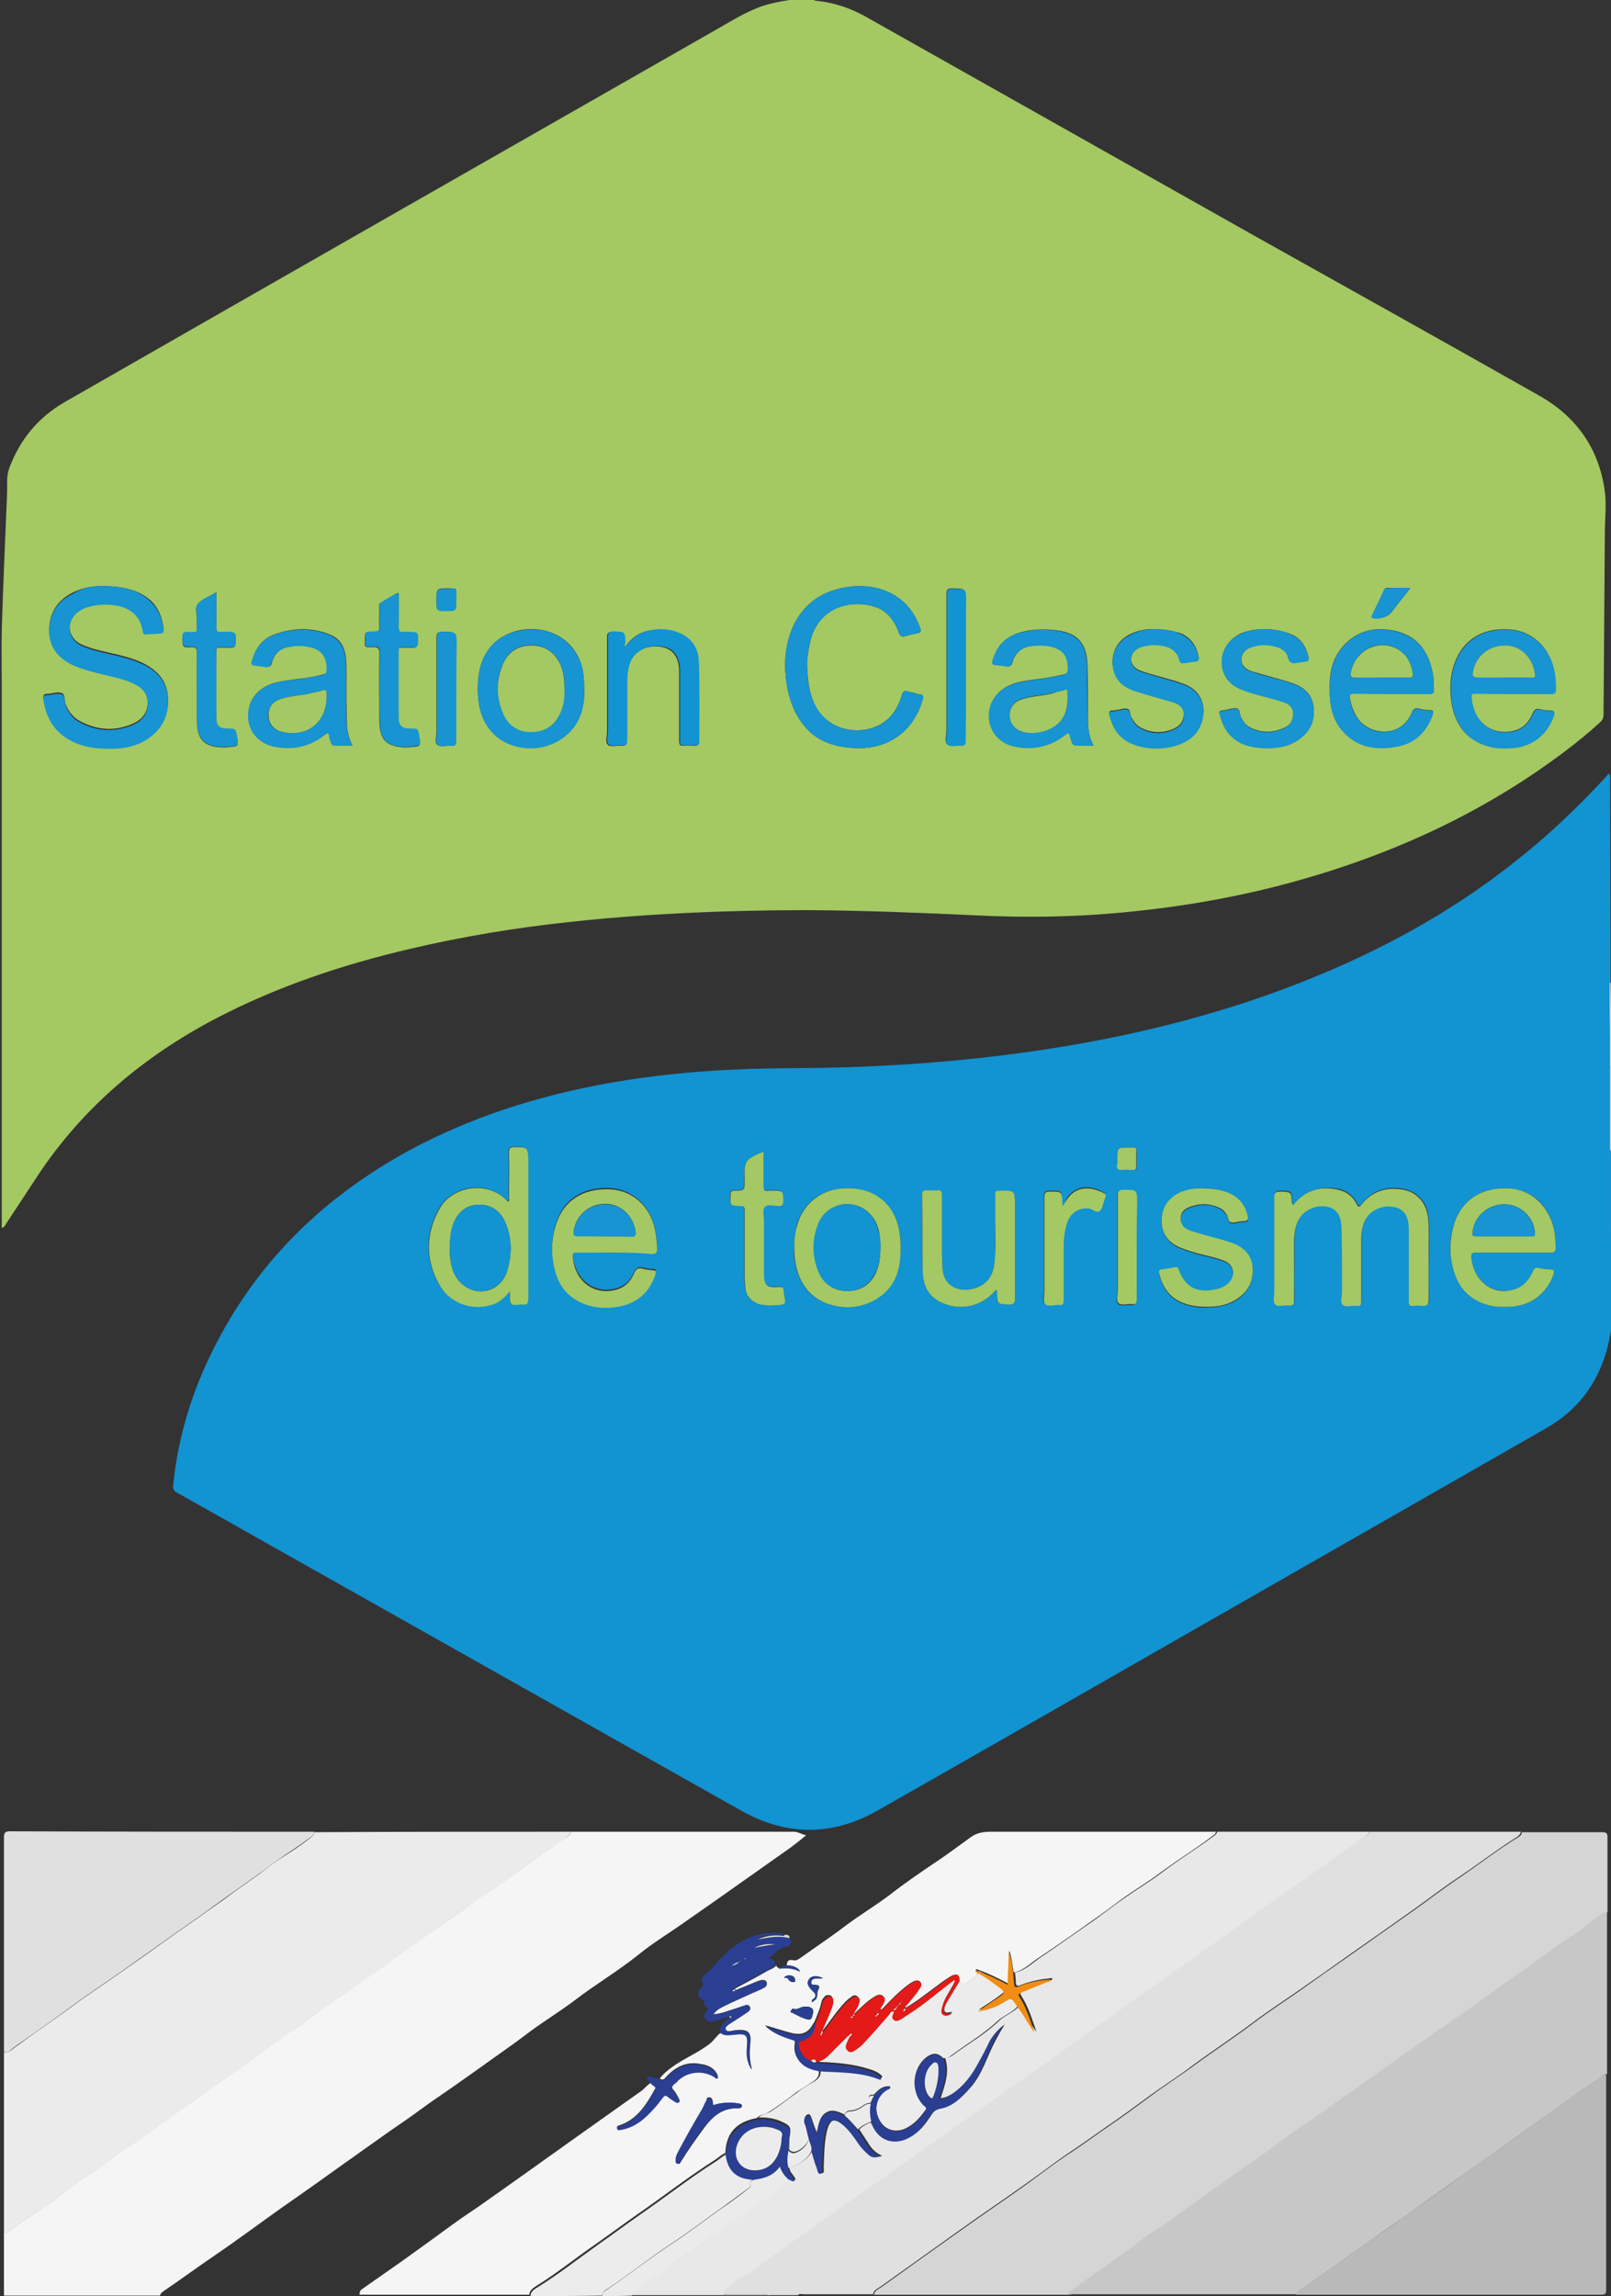
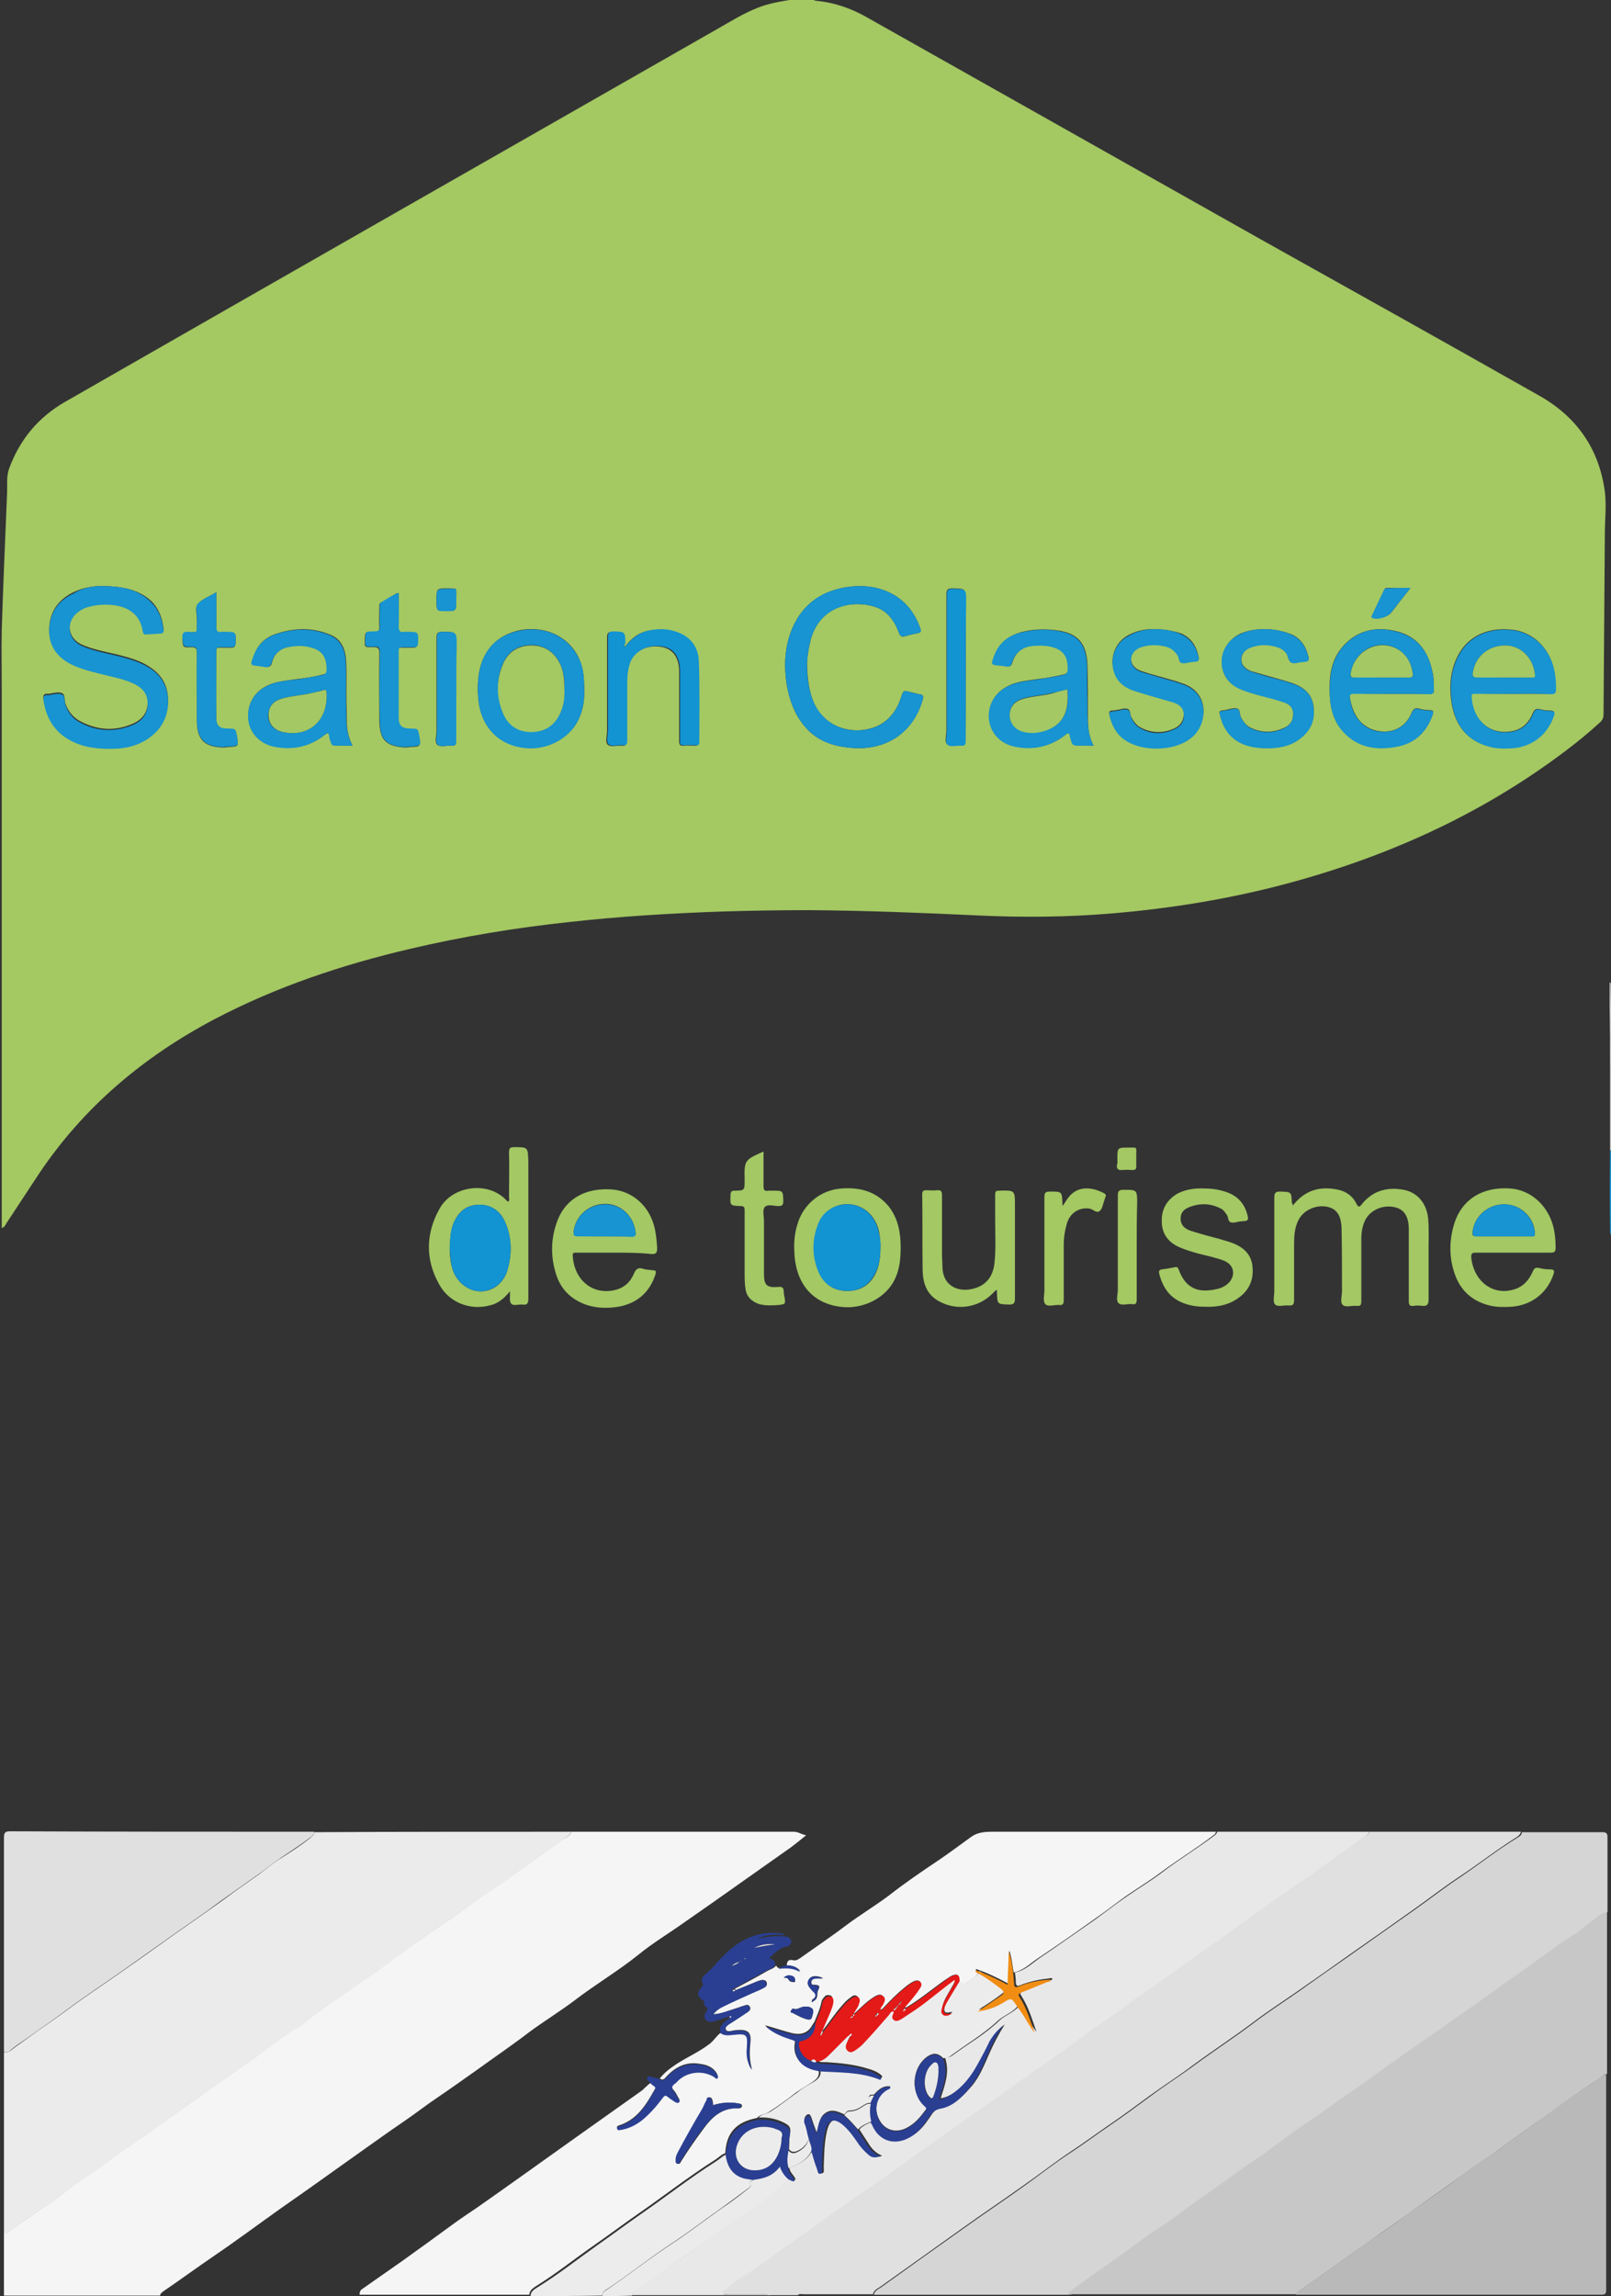
<svg xmlns="http://www.w3.org/2000/svg" version="1.1" id="Calque_1" x="0" y="0" viewBox="0 0 366.5 522.2" xml:space="preserve">
  <rect x="0" y="0" width="366.5" height="522.2" fill="#333333" stroke="none" />
  <style>.st0{fill:#a4c862}.st1{fill:#1293d2}.st2{fill:#f5f5f5}.st3{fill:#e0e0e0}.st4{fill:#e9e8e8}.st5{fill:#edeced}.st6{fill:#ebebeb}.st7{fill:#1794d1}.st8{fill:#d5d5d5}.st11{fill:#2a3f92}.st12{fill:#a3c864}</style>
  <path class="st0" d="M179.6 0h5.5c.2.1.5.2.7.2 4.2.4 8.1 1.8 11.7 3.9 29.6 16.7 59.3 33.4 88.9 50.1C307.7 66.1 329 78 350.2 90c8.5 4.8 13.6 12.1 14.9 21.8.4 3.1 0 6.4 0 9.6l-.3 41.1c0 .7-.2 1.2-.7 1.7-2.6 2.4-5.3 4.6-8.1 6.7-19.5 14.7-41.4 24.4-64.9 30.5-12.4 3.2-24.9 5.2-37.6 6.3-10.4.9-20.8 1-31.1.5-12.7-.6-25.5-1.1-38.2-1.2-6.5 0-13.1.1-19.6.3-11.7.4-23.4 1.1-35.1 2.4-12.2 1.3-24.3 3.3-36.2 6.1-15.4 3.6-30.4 8.6-44.5 16-16.1 8.5-29.7 19.9-39.9 35.1l-7.5 11.4c-.2.4-.4.8-1 1V157.1c0-4.6-.1-9.2 0-13.8.3-10.3.8-20.6 1.2-30.9.1-2-.2-4 .5-5.9 2.4-6.5 6.6-11.6 12.7-15.1C64.2 63.1 113.6 34.9 163 6.7c3-1.7 6-3.6 9.3-4.9 2.2-.9 4.8-1.4 7.3-1.8zM23.9 133.3c-2.5-.1-4.9.3-7.2 1.4-3.5 1.7-5.4 4.5-5.5 8.3-.1 3.8 1.9 6.3 5.2 7.9 2 1 4.1 1.5 6.2 2 2.6.7 5.1 1.1 7.6 2.2 2 .9 3.4 2.3 3.4 4.6 0 2.4-1.3 4-3.4 4.9-4.1 1.8-8.2 1.5-12.2-.7-1.5-.9-2.5-2.2-3.1-3.8-.3-.9 0-2.2-.9-2.5-.9-.3-2 .1-3 .2h-.1c-1-.1-1.1.4-1 1.2.6 4 2.4 7.1 6.1 9.1 3.2 1.7 6.6 2 10.1 1.9 2.6-.1 5.1-.7 7.3-2.1 3.4-2.2 5.1-5.4 4.8-9.5-.3-3.8-2.6-6.1-5.9-7.7-1.9-.9-3.9-1.4-5.9-1.9-2.6-.6-5.3-1.1-7.8-2.2-3.1-1.4-3.7-5-1.2-7.4.6-.6 1.4-1 2.2-1.3 1.9-.6 3.9-.7 5.9-.6 3.4.3 6.4 1.9 7 6.1.1.5.2.7.8.6 1-.1 2.1-.2 3.1-.2.6 0 .9-.2.8-.9-.3-2.4-1.1-4.6-2.9-6.3-2.9-2.6-6.6-3.2-10.4-3.3zm159.7 17.8c0-1.4.3-3.5.8-5.5 2.1-8 9.7-9.2 14.6-7.6 2.9.9 4.5 3.2 5.5 5.9.3.8.6 1 1.4.8 1-.3 1.9-.5 2.9-.7.6-.1.8-.4.6-1-1.6-4.6-4.6-7.7-9.3-9.1-2.1-.6-4.4-.7-6.5-.5-6.2.7-10.9 3.7-13.4 9.6-1.7 4.1-1.9 8.5-1.2 12.8.6 3.4 1.7 6.5 3.9 9.2 2.8 3.5 6.7 4.8 11 5.1 7.8.6 13.8-3.5 16-10.9.2-.8.2-1.2-.7-1.3-.7-.1-1.4-.4-2.1-.5-1.6-.4-1.6-.4-2.1 1.2-1.5 4.7-4.9 7.3-9.7 7.5-4.8.1-8.8-2.5-10.4-6.9-.9-2.4-1.2-4.9-1.3-8.1zM80.2 169.6c-.9-1.8-1.3-3.6-1.3-5.5 0-2-.1-3.9-.1-5.9 0-2.8.1-5.6-.1-8.4-.2-2.5-1.3-4.6-3.7-5.5-4.2-1.7-8.4-1.5-12.6 0-2.4.9-3.9 2.6-4.7 5-.7 1.9-.7 1.9 1.3 2.1.4 0 .9.1 1.3.2.9.2 1.4 0 1.6-1 .5-1.9 1.8-3.1 3.7-3.5 1.5-.3 3-.4 4.5-.1 3.1.6 4.3 2.1 4.3 5.2 0 .7-.2 1.1-.9 1.2-1.9.5-3.8.8-5.6 1-2.6.4-5.3.5-7.6 1.8-2.8 1.6-4.2 4.4-3.7 7.6.4 3 2.6 5.2 5.7 5.9 4.3.9 8.2.1 11.6-2.6.7-.5 1.1-.7 1.1.4 0 .5.3.9.4 1.4.1.5.4.6.9.6 1.2.1 2.4.1 3.9.1zm168.6 0c-1.3-2.4-1.3-4.7-1.3-7.1 0-3.7 0-7.4-.1-11-.1-4.8-1.9-7.2-6.1-8-2.9-.5-5.8-.5-8.7.2-3.1.8-5.3 2.5-6.4 5.5-.7 1.9-.7 1.9 1.3 2.1.5.1 1 .1 1.5.2.7.1 1.1 0 1.3-.8.7-2.4 2.4-3.7 4.9-3.9 1.2-.1 2.3-.1 3.5.1 3 .6 4.2 2 4.3 5.1 0 .8-.2 1.2-1 1.4-1.9.4-3.8.8-5.6 1-2.5.4-5.1.5-7.4 1.8-2.8 1.5-4.3 4.4-3.9 7.5.4 3 2.6 5.4 5.7 6 4.3.9 8.2.1 11.6-2.6.6-.5 1.1-.7 1.1.4 0 .4.2.7.3 1 .2.7.6 1 1.4 1 1.1 0 2.2.1 3.6.1zm95.5-11.8h8.4c1 0 1.3-.3 1.2-1.3-.1-1.4-.1-2.8-.4-4.2-1-5-4.9-8.7-9.7-9.1-5.9-.6-10.5 1.9-12.6 6.9-1.4 3.3-1.5 6.8-.9 10.2.9 4.8 3.5 8.1 8.3 9.4 1.7.5 3.5.5 5.2.4 4.6-.3 8.1-3 9.6-7.3.3-.9.2-1.2-.8-1.2-.8 0-1.5-.1-2.2-.3-.9-.2-1.3 0-1.7.9-.8 2-2.2 3.5-4.3 4-4.8 1.2-9.3-1.8-9.7-7.8 0-.8.5-.7.9-.7 2.9.1 5.8.1 8.7.1zm-27.7 0h8.6c.8 0 1.1-.2 1-1 0-1.3 0-2.6-.3-3.9-.9-4.5-3.2-7.9-7.7-9.2-4.7-1.3-9.1-.6-12.5 3.1-2.7 2.9-3.3 6.5-3.2 10.2 0 3.5.7 6.9 3.2 9.5 3.4 3.6 7.7 4.1 12.3 3.2 4-.8 6.5-3.3 7.9-7.1.3-.8.2-1.1-.7-1.1-.8 0-1.5-.1-2.2-.3-1-.3-1.5 0-1.9 1-2.3 5.5-9 5.1-11.9 1.6-1.2-1.5-1.8-3.3-2.1-5.1-.1-.8 0-1 .9-1 2.8.1 5.7.1 8.6.1zm-183.7-1.2c0-3.2-.4-5.2-1.3-7.1-2.3-4.8-7.6-7.2-13.2-6.2-5 1-8.2 4.2-9.3 9.1-.4 2.1-.5 4.2-.3 6.3.5 6.7 4.9 11.1 11.5 11.4 4.7.2 9.5-2.4 11.4-6.7 1-2.1 1.3-4.4 1.2-6.8zm154.8-13.5c-2.2 0-3.8.3-5.5 1-3.2 1.5-4.9 5-4 8.3.6 2.2 2.2 3.6 4.3 4.4 3 1.1 6.1 1.7 9.1 2.7 1.3.4 2.5 1.1 2.6 2.6.1 1.7-.7 2.9-2.2 3.5-2.5 1.1-5 1.1-7.5-.1-1-.5-1.6-1.3-2.1-2.2-.5-.7-.1-2-1.1-2.2-.8-.1-1.7.2-2.6.4-.2 0-.5.1-.7.1-.5 0-.7.3-.5.8.8 3.5 2.7 6 6.2 7.1 1.4.4 2.8.6 4.3.6 2.8.1 5.5-.4 7.8-2.2 2.4-1.9 3.4-4.3 3-7.4-.4-2.7-2.2-4.2-4.7-5.1-.6-.2-1.3-.4-1.9-.6-2.5-.7-4.9-1.4-7.4-2.1-1.5-.5-2.4-1.5-2.4-2.7 0-1.3.9-2.4 2.4-2.9 1.8-.6 3.6-.6 5.4-.1 1.3.4 2.5 1.1 2.8 2.4.4 1.6 1.3 1.5 2.4 1.2.5-.1 1.1-.2 1.7-.2.6-.1.7-.4.6-.9-.5-2.2-1.5-4-3.6-5.1-2.1-.9-4.2-1.3-6.4-1.3zm-25 0c-2-.1-4 .3-5.9 1.3-2.7 1.4-4.1 4.3-3.6 7.3.5 2.9 2.3 4.5 5 5.3 2.8.9 5.7 1.6 8.5 2.5 1.3.4 2.5 1.1 2.6 2.6.1 1.6-.7 2.9-2 3.5-2.7 1.3-5.5 1.2-8.1-.3-.8-.5-1.3-1.3-1.8-2.1-.4-.7-.1-1.8-1-2-.7-.2-1.6.2-2.4.3-.3 0-.6.1-1 .1-.6 0-.7.3-.6.9.4 1.8 1.1 3.4 2.4 4.7 3.7 3.8 12.6 3.8 16.6.1 3.3-3.1 3.8-9.9-2.5-11.9-.8-.3-1.7-.6-2.5-.8-2.3-.7-4.5-1.2-6.8-2-1.5-.5-2.3-1.6-2.3-2.8 0-1.1.9-2.3 2.3-2.8 1.9-.6 3.8-.7 5.7-.1 1.1.3 1.9 1.1 2.6 2 .4.6.2 1.5.9 1.7.6.2 1.4-.1 2.1-.2.4 0 .8-.1 1.2-.1.5 0 .7-.2.6-.9-.5-2.4-1.6-4.2-3.9-5.3-1.8-.6-3.8-1-6.1-1zm-120.6 4.1v-.8c0-2.7 0-2.6-2.7-2.7-1.1 0-1.3.3-1.3 1.4v21.2c0 1.1-.5 2.5.2 3.1.7.6 2.1.1 3.1.2.9.1 1.1-.2 1.1-1.1v-13.4c0-1.5.2-3 .7-4.4 1-2.6 4-4.1 7.1-3.6 2.6.4 4 2.1 4.2 5.1v16.3c0 .8.2 1.2 1 1.1.9-.1 1.8 0 2.6 0 .5 0 .8-.1.8-.7 0-6.1.1-12.1-.1-18.2-.1-3.8-2.1-6.1-5.7-7.1-1.7-.5-3.5-.5-5.2-.2-2.3.3-4.2 1.6-5.8 3.8zm-51.4-12.3c-.6 0-.9.3-1.2.5-1 .6-1.9 1.2-2.9 1.7-.4.2-.3.6-.3 1 0 1.5-.1 3 0 4.4 0 .9-.2 1.3-1.2 1.2-2.1-.1-2.1 0-2.1 2.1v.5c-.1.7.3.9.9.9h1c1-.1 1.4.2 1.4 1.3-.1 5.1 0 10.3 0 15.5.1 4.3 1.5 5.7 5.7 6 .4 0 .9 0 1.3-.1 2.4-.1 2.4-.1 2-2.4-.3-1.7-.3-1.7-2-1.7-1.9 0-2.7-.6-2.7-2.5-.1-5.1 0-10.1 0-15.2 0-.6.2-.9.8-.8H94c.8 0 .9-.3 1-1 .1-2.5.1-2.5-2.4-2.5h-.7c-1.1.2-1.4-.2-1.3-1.3.2-2.6.1-5.1.1-7.6zm-41.5-.2c-1.6 1-3.2 1.5-4.2 2.7-.7.8-.2 2.4-.2 3.6v1c0 2 .3 1.8-1.8 1.8-1.1 0-1.5.3-1.5 1.4.1 2 0 2.1 2.1 2 .9 0 1.2.3 1.2 1.2V164c0 4.2 1.7 5.9 5.9 6 .4 0 .8 0 1.2-.1 2.4-.1 2.4-.1 2-2.4-.3-1.7-.3-1.7-2-1.7-1.9 0-2.7-.6-2.7-2.5-.1-5.1 0-10.1 0-15.2 0-.6.2-.9.8-.8h2.6c.8 0 .9-.3 1-1 .1-2.5.1-2.5-2.4-2.5h-.7c-1.1.2-1.4-.2-1.3-1.3.1-2.6 0-5.1 0-7.8zm170.5 17.1v-15c0-3 0-2.9-3-3-1.2 0-1.4.4-1.4 1.5v30.9c0 1.1-.5 2.5.2 3.1.7.6 2.1.1 3.1.2.9.1 1-.3 1-1.1.1-5.5.1-11 .1-16.6zm-115.9 4.8v-9.7c0-3.2 0-3.2-3.2-3.2-1 0-1.3.3-1.3 1.3v21.3c0 1.1-.5 2.5.2 3.1.7.6 2.1.1 3.1.2.9.1 1.2-.2 1.1-1.1.1-4 .1-7.9.1-11.9zm217.1-22.9h-5.4c-.3 0-.5.2-.6.5l-2.7 5.7c-.1.2-.3.5.2.6 1.3.4 3.4-.2 4.2-1.3 1.3-1.7 2.7-3.5 4.3-5.5zm-217.1 2.7v-.7c0-2.1.3-1.8-1.8-1.9-2.7 0-2.7 0-2.7 2.8 0 2.3 0 2.3 2.2 2.3 2.3.1 2.3.1 2.3-2.5z" />
-   <path class="st1" d="M366.5 302.7c-.3 1.5-.6 3-1 4.5-2.2 7.7-6.7 13.6-13.7 17.6l-81.3 46.5c-23.6 13.5-47.3 27.1-70.9 40.5-10.2 5.8-20.6 5.8-30.8.1-36.8-20.7-73.6-41.5-110.4-62.2-6-3.4-12-6.8-18.1-10.2-.7-.4-1-.8-.9-1.7 1.2-12.3 5.1-23.8 11-34.5 9.9-18.1 24.4-31.6 42.4-41.5 14.2-7.7 29.4-12.5 45.3-15.4 12.3-2.2 24.7-3.2 37.2-3.4 7.7-.1 15.3-.1 23-.5 15.6-.7 31.2-2.3 46.7-5 16.9-3 33.5-7.3 49.5-13.5 18.2-7 35.2-16.1 50.5-28.3 7-5.5 13.4-11.6 19.5-18.1.5-.5 1-1.1 1.5-1.7.5.6.3 1.1.3 1.6 0 14.9.1 29.8.1 44.7v6.7c0 4.5 0 8.9.1 13.4v37.5c0 .3 0 .6.2.9-.2 7.4-.2 14.7-.2 22zm-72.4-28.5c0-.4-.1-.6-.1-.7-.1-2.7-.1-2.6-2.7-2.7-1.1 0-1.3.3-1.3 1.4v21.3c0 1-.4 2.4.2 3 .6.6 2 .1 3 .2s1.3-.2 1.3-1.2c-.1-4.2 0-8.5 0-12.7 0-2 .1-3.9 1.1-5.7 1.2-2.2 4-3.4 6.6-2.8 2 .5 3.1 1.9 3.1 4.8.1 4.8 0 9.6.1 14.4 0 1.1-.5 2.5.2 3.1.7.6 2.1.1 3.1.2.9.1 1.1-.3 1.1-1.1v-14.3c0-1.3.2-2.5.7-3.7 1-2.5 3.9-3.9 6.6-3.4 2.3.5 3.4 2.1 3.5 5.1v16.3c0 .8.2 1.2 1.1 1.1.7-.1 1.4-.1 2 0 1.1.1 1.4-.2 1.4-1.4-.1-3.9 0-7.8 0-11.8 0-2.2.1-4.5-.1-6.7-.4-3.7-2.7-6.1-6.2-6.6-3.6-.5-6.6.5-8.9 3.4-.5.6-.7.8-1.2-.1-.9-1.7-2.3-2.8-4.1-3.2-4.2-.7-7.7.2-10.5 3.8zM116 293.7c.1 1.1-.2 2.2.2 2.7.6.7 1.7.1 2.6.2 1.2.2 1.3-.4 1.3-1.4V264c0-3.2 0-3.1-3.2-3.2-.9 0-1.2.2-1.2 1.2.1 3.4 0 6.8 0 10.2 0 .3.2.7-.2 1-.1-.1-.2-.1-.3-.2-4.1-4.6-12.3-3.5-15.3 1.8-3.1 5.6-3.3 11.4-.2 17 2.3 4.3 7.1 6.2 11.6 5 2-.3 3.4-1.5 4.7-3.1zm228.2-8.8h8.6c.9 0 1.1-.3 1.1-1.1 0-1.4-.1-2.9-.4-4.3-1-5.2-5.1-8.9-10-9.2-6.2-.4-10.8 2.3-12.6 7.8-1.3 3.8-1.3 7.7 0 11.5 1.3 3.9 4 6.3 7.9 7.3 1.6.4 3.3.4 5 .3 4.6-.3 8.1-3 9.6-7.3.3-.9.2-1.2-.8-1.2-.8 0-1.6-.1-2.4-.3-.8-.2-1.2 0-1.5.8-.8 2-2.2 3.5-4.4 4.1-4.8 1.3-9.2-2.1-9.6-7.4-.1-.8.2-1 1-1h8.5zm-204.5 0c2.8 0 5.6-.1 8.4 0 1.1 0 1.4-.4 1.4-1.4-.1-1.4-.2-2.8-.5-4.2-1.2-5.2-5.2-8.8-10.2-9.1-6.1-.3-10.6 2.5-12.3 8-1.2 3.8-1.2 7.6 0 11.3 1.1 3.5 3.5 5.9 7 7 2.5.8 5.1.9 7.7.3 4-.9 6.6-3.3 7.9-7.2.2-.6.2-1-.6-1-.7 0-1.5-.1-2.1-.3-1.1-.3-1.7 0-2.2 1.1-.8 1.9-2.2 3.2-4.3 3.7-5 1.2-9.2-2.3-9.6-7.8-.1-.8.5-.7.9-.7 2.8.3 5.6.3 8.5.3zm65.2-1.3c.1-3.4-.6-6.5-2.8-9.2-2.8-3.4-6.5-4.4-10.7-4.1-4.8.3-8.8 3.6-10.1 8.2-.5 1.9-.7 3.9-.7 5.9.2 8.5 5.3 12.6 11.6 12.9 4.5.2 9.2-2.2 11.2-6.2 1.2-2.4 1.5-4.9 1.5-7.5zm69-13.3c-2-.1-4.1.3-5.9 1.3-2.5 1.4-3.8 3.5-3.7 6.4.1 2.8 1.5 4.8 4.1 5.9 1.4.6 2.8 1 4.2 1.4 1.9.5 3.9.9 5.8 1.6 2.3.9 2.8 3.2 1.2 5-.8.9-1.8 1.3-2.9 1.5-4.4.9-7-.5-8.6-4.6-.2-.5-.4-.5-.8-.4-1 .1-2 .3-3 .5-.6.1-.7.4-.6.9.8 3.2 2.4 5.6 5.6 6.8 1.6.6 3.3.8 4.9.8 2.8 0 5.5-.4 7.8-2.2 2.4-1.9 3.3-4.3 2.9-7.3-.4-2.8-2.3-4.3-4.8-5.1-.9-.3-1.7-.6-2.6-.8-2.2-.6-4.5-1.2-6.7-1.9-1.2-.4-2.1-1.1-2.2-2.5-.1-1.3.6-2.2 1.6-2.7 2.5-1.1 5-1.2 7.4.1.6.3 1.1.9 1.5 1.5.4.5.2 1.5.9 1.7.6.2 1.4-.1 2.1-.2.4 0 .8-.1 1.2-.1.5-.1.8-.2.6-.9-.6-2.6-1.9-4.5-4.4-5.5-1.8-.9-3.6-1.3-5.6-1.2zm-47.1 23.1v.6c0 2.7 0 2.6 2.8 2.7 1 0 1.3-.3 1.3-1.3v-21.2c0-3.5 0-3.5-3.5-3.4-.7 0-1 .2-1 .9v6.1c-.1 3.3.2 6.5-.2 9.8-.4 2.9-2 4.8-4.8 5.5-3.6.9-7.1-.7-7-5.1 0-.9-.1-1.8-.1-2.8v-13.4c0-.8-.2-1.2-1.1-1.1-.8.1-1.7 0-2.5 0-.6 0-.9.2-.9.9 0 5.8 0 11.7.1 17.5.1 2.9 1 5.4 3.8 6.9 4.1 2.2 9 1.4 12.2-1.9.3-.2.4-.5.9-.7zm-53.1-31.5c-4.3 1.9-4.4 2-4.4 6.3v.2c0 2.3 0 2.3-2.3 2.3-.6 0-.9.2-.9.9-.1 2.5-.1 2.5 2.3 2.6.9 0 .9.5.9 1.1v14.1c0 1.2 0 2.4.2 3.6.3 1.9 1.4 3 3.1 3.5 1.5.5 3 .4 4.5.2 1.6-.1 1.6-.2 1.3-1.7-.1-.4-.2-.9-.2-1.3 0-1-.4-1.2-1.3-1.1-2.6.2-3.2-.5-3.2-3.1v-12c0-1.1-.4-2.4.2-3.1.7-.8 2-.3 3.1-.2.9 0 1.2-.3 1.1-1.2 0-2.3 0-2.3-2.4-2.3h-1c-.9.1-1.2-.2-1.1-1.1.1-2.5.1-5 .1-7.7zm68.1 12.3c-.1 0-.1 0-.2-.1v-.6c0-2.7 0-2.7-2.8-2.7-1 0-1.3.3-1.3 1.3v21.2c0 1.1-.5 2.5.2 3.1.7.7 2.1.1 3.2.2.9.1 1.1-.2 1-1.1v-12.6c0-1.7.2-3.4.8-5.1.8-2.3 2.9-3.5 5.2-3.1.8.1 1.6 1.1 2.2.5.5-.5.6-1.5 1-2.3l.3-.9c.2-.4 0-.6-.3-.8-2.4-1.4-6.1-2.1-8.4 1.3-.2.7-.6 1.2-.9 1.7zm16.8 9.5v-9.8c0-3.1 0-3.1-3.1-3.1-1 0-1.3.3-1.3 1.3v21.5c0 1-.5 2.4.2 3 .6.6 2 .1 3 .2s1.2-.4 1.1-1.2c.1-4 .1-8 .1-11.9zm-4.4-20.1v1.3c-.1 1 .3 1.3 1.3 1.2.8-.1 1.5 0 2.3 0 .6 0 .9-.2.8-.8v-2.6c0-1.9.2-1.7-1.7-1.7-2.7 0-2.7 0-2.7 2.6z" />
  <path class="st2" d="M130 416.6h50.6c1 0 1.7.6 2.8.8-1.1.9-2.2 1.8-3.4 2.7-4 2.8-7.9 5.6-11.9 8.4-4.1 2.9-8.2 5.8-12.4 8.7-3.5 2.5-7.2 4.7-10.5 7.4-4.6 3.7-9.7 6.7-14.4 10.3-3.3 2.5-6.9 4.7-10.3 7.2-3.9 3-7.9 5.7-11.9 8.6-3.1 2.2-6.2 4.4-9.3 6.5-2.5 1.7-4.8 3.5-7.3 5.2-4.4 3-8.8 6.2-13.2 9.3-4.9 3.5-9.8 7-14.7 10.4-5.2 3.7-10.3 7.5-15.6 11.1-3.8 2.6-7.5 5.3-11.3 7.9-.4.3-.7.5-.8 1H.9v-14.2c.3-.1.7-.1.9-.2 2.7-2.1 5.5-3.9 8.3-5.8 2.5-1.6 4.8-3.6 7.2-5.3 2.1-1.5 4.2-2.8 6.3-4.3 1.5-1.1 2.9-2.3 4.5-3.3 4.1-2.7 8.1-5.7 12.1-8.5 2.4-1.7 4.7-3.4 7.1-5.1 2.9-1.9 5.6-4 8.5-5.9 3.8-2.5 7.1-5.5 11-7.9.8-.5 1.6-.9 2.3-1.5 3.3-2.7 6.9-5 10.4-7.5 2.8-2 5.7-3.9 8.4-5.9 3.3-2.5 6.8-4.9 10.2-7.3 3.1-2.2 6.3-4.2 9.4-6.6 2.4-1.9 5.1-3.4 7.6-5.2 4.2-3.1 8.5-6.1 12.7-9.1.8-.5 1.8-.8 2.2-1.9zm49 30.4c0-.9.4-1.4 1.3-1.2.8.2 1.2-.1 1.8-.5 3.5-2.5 7.1-4.9 10.5-7.5 3.1-2.3 6.4-4.3 9.5-6.6 3.7-2.9 7.5-5.5 11.4-8.1 2.5-1.7 4.9-3.5 7.4-5.3 1.5-1.1 3.2-1.2 4.9-1.2h50.8c0 .5-.4.7-.8 1-3.8 2.9-7.9 5.4-11.8 8.3-2.5 1.9-5.2 3.5-7.8 5.3-2.5 1.8-4.9 3.7-7.4 5.4-4.2 3-8.5 6-12.7 8.8-1.8 1.2-3.3 2.8-5.5 3.2-.3-1.7-.4-3.3-1-5l-.3 7.5c-2.4-1.3-4.7-2.4-7.3-3.3.1.6.4.6.6.7-.4 1.2-1.6 1.6-2.4 2.3-.9.7-1.5.6-2-.3.1-1.3-.4-1.7-1.6-1.2-.6.3-1.1.7-1.6 1-3 2.1-5.8 4.5-8.9 6.3-.1-.1-.2-.1-.3-.2 1.1-1.4 2.4-2.8 3.4-4.3.3-.5.5-1 .1-1.4-.4-.4-.9-.3-1.4-.1-.8.4-1.5.9-2.2 1.5-1.6 1.3-3.1 2.8-4.5 4.3-.3.3-.5.7-1 .6.1-.5.4-.8.6-1.2.3-.6.8-1.2.1-1.8-.6-.6-1.2-.3-1.8 0-.5.3-1.1.7-1.6 1.1-1.1.9-2.1 1.9-3.2 2.9-.1-.1-.1-.2-.2-.3.3-.7.9-1.3 1.1-2.1.2-.6.4-1.2-.2-1.6-.5-.4-1.1-.1-1.5.3-.8.5-1.4 1.2-2 1.9-1.6 1.8-2.9 3.8-4.4 5.7-.1-.1-.2-.2-.2-.3.6-1.5 1.3-3 1.9-4.5.3-.7.7-1.5.6-2.3 0-.4-.1-.9-.6-1-.5-.1-.9-.1-1.2.3-.3.3-.6.7-.7 1.1-.3 1.6-1 3.1-1.6 4.6-.1.2-.3.4-.4.6-1 1.9-2.5 2.5-4.7 2-2-.5-4-1.2-6.2-1.8 1.9 1.8 4 2.5 6.1 3.1.7.2.8.4.7 1.1-.4 2.3.8 4.4 3 5.3.8.3 1.6.5 2.4.7.3 1.2-.2 1.9-1.2 2.6-1.3.9-2.6 1.6-3.9 2.5-2 1.6-4.1 3.1-6.3 4.5-.8.5-1.9.5-2.6 1.3-4.7.9-7 3.4-7.2 8-.9.3-1.5 1-2.3 1.5-6 3.8-11.6 8.2-17.4 12.2-3.3 2.3-6.5 4.7-9.8 7-4.5 3.1-8.8 6.6-13.5 9.5-.7.5-1.5.9-1.6 2H81.8c0-.5.1-1 .6-1.3l9-6.3c3.9-2.8 7.8-5.6 11.6-8.4 1.9-1.4 3.9-2.7 5.8-4 7.4-5.2 14.8-10.5 22.1-15.7 4.9-3.5 9.9-7 14.8-10.5.9-.6 1.5-1.5 2.4-2 .3.5 1.4.6.9 1.4-1.9 3.4-3.9 6.8-7.9 8.2-.3.1-.9.2-.7.7.1.4.6.2 1 .2 1.8-.3 3.3-1 4.7-2.2 1.8-1.5 3.3-3.2 4.7-5.1.4-.5.6-.6 1.1-.2.5.4 1.1.8 1.7 1.2.2.2.5.4.8.1.4-.3.1-.6 0-.8-.4-.7-.7-1.4-1.2-1.9-.5-.6-.4-1 .2-1.5.3-.2.6-.6.9-.8 2.2-2 5.8-2.3 8.3-.7.2.1.4.4.6.2.2-.2 0-.5 0-.7-.8-1.6-2.3-2.2-3.9-2.4-3.2-.6-5.7.7-7.8 3-.4.5-.8.8-1.4.3.8-1 1.7-1.8 2.7-2.5 2.7-2 6-3.3 8.7-5.4 1-.8 1.5-1.8 2.5-2.5.9.7 2 .5 3 .4 3.1-.3 3.3-.1 3 2.9-.1 1.8.1 3.5 1.1 5.1-.6-2-.6-3.9-.4-6 .3-2.5-.5-3.2-3.1-3-.9 0-2.2.7-2.5-.2-.2-.7 1.1-1.3 1.8-1.8 1-.7 2.1-1.4 3.2-2.1.4-.3.8-.6.5-1.2-.3-.5-.7-.5-1.2-.3-.7.2-1.4.5-2.1.7-1.6.5-3.1 1.2-5 1.3.7-.9 1.5-1.4 2.3-1.8 2.2-1.1 4.5-2.1 6.7-3.1.9-.4 1.7-.8 2.6-1.2.5-.2.7-.7.5-1.2-.2-.5-.7-.5-1.1-.5-.4.1-.7.2-1 .3-1.6.7-3.2 1.3-4.9 2-.1-.1-.2-.2-.2-.3 2.4-1.3 4.9-2.6 7.3-4 .7-.4 1.6-.6 2.1-1.3.1.3.2.5.6.6 1.7-.1 3.3-.2 4.9.7-.8-1-1.9-1.3-3.1-1.3zm-16.8 31.8c0-.4 0-.8-.1-1.1-.1-.4-.3-.7-.7-.7-.5 0-.4.4-.5.7-.3.7-.6 1.4-1 2-1.9 3.2-3.7 6.4-5.4 9.6-.3.6-.6 1.1-.6 1.8 0 .3-.1.8.3 1 .5.2.6-.3.8-.6 1.5-2.4 3.1-4.7 4.8-7 2-2.8 4.3-5.2 8.2-5 .4 0 .8-.1.8-.6 0-.4-.4-.4-.7-.5-2.1-.3-4-.2-5.9.4zm22.8-21.1c.1-.6-.2-1-.8-1.2-.5-.2-.9-.1-1.4-.1-.8.1-1.5.8-2.4.4-.1 0-.4.3-.5.6-.1.4.3.3.4.4.8.4 1.6.9 2.5 1.2 1.9.7 1.8.3 2.2-1.3zm-.3-2.3c1.2-.8 1.2-.8 1.3-2.4 0-.1.1-.2.1-.3.5-.9.4-1.2-.6-1.3-.4 0-1 .1-.9-.6 0-.6.5-.8 1-.9h1.7c-1.5-.7-2.7-.6-3.2.2-.6 1.1.1 1.8.7 2.5l.3.3c.5.5.7 1 .1 1.6-.4.2-.6.4-.5.9zm-6.4-5.6c.8 0 .8 0 1.2.6.3.4.8.4 1.2.4.2 0 .2-.2.2-.3 0-.5-.2-.8-.6-1-.7-.3-1.4-.3-2 .3z" />
  <path class="st3" d="M311.5 416.6H346c-.1.6-.5.9-.9 1.2-4.5 2.8-8.7 6.1-13.2 9.1-3.5 2.3-6.8 4.9-10.2 7.3-4.9 3.5-9.9 7-14.9 10.5-3.8 2.7-7.6 5.4-11.5 8.1-3.3 2.3-6.7 4.5-9.9 6.9-4.6 3.5-9.4 6.6-14 10-3.3 2.5-6.8 4.7-10.2 7.2-3 2.2-6.1 4.5-9.2 6.6-2.9 2-5.6 4-8.5 5.9-3.6 2.4-7 5.1-10.6 7.6-4.6 3.3-9.4 6.5-14 9.8-6.2 4.4-12.3 8.8-18.5 13.2-.7.5-1.6.8-1.8 1.8h-15.7c-.5 0-1-.2-1.4.2h-6.7c-.4-.4-.9-.2-1.4-.2h-8.3c-.3 0-.8.2-1-.2-.2-.5.4-.7.6-.9 1-.8 2-1.7 3.1-2.4 4.7-2.9 9-6.4 13.6-9.5 4-2.7 7.7-5.6 11.7-8.3 4.6-3.2 9.2-6.4 13.8-9.7 3.9-2.8 7.7-5.5 11.6-8.2 4.3-3 8.6-6 12.9-9.1 3.6-2.6 7.3-5.1 10.9-7.7 2.9-2.1 5.7-4.2 8.6-6.2 3.5-2.4 6.8-5 10.3-7.3s6.9-4.9 10.3-7.3c1.9-1.3 3.8-2.6 5.6-3.9 3.9-2.7 7.7-5.6 11.6-8.4 3-2.2 6.1-4.2 9.1-6.3 4-2.8 8-5.7 12-8.6.9-.3 1.7-.4 1.7-1.2z" />
  <path class="st4" d="M311.5 416.6c-.1.8-.8.9-1.3 1.2-4 2.9-8 5.7-12 8.6-3 2.1-6.1 4.2-9.1 6.3-3.9 2.8-7.7 5.6-11.6 8.4-1.9 1.3-3.8 2.6-5.6 3.9-3.5 2.4-6.8 5-10.3 7.3s-6.8 5-10.3 7.3c-2.9 2-5.8 4.1-8.6 6.2-3.6 2.6-7.3 5.1-10.9 7.7-4.3 3.1-8.6 6.1-12.9 9.1-3.9 2.7-7.8 5.5-11.6 8.2-4.5 3.3-9.1 6.5-13.8 9.7-3.9 2.7-7.7 5.6-11.7 8.3-4.6 3.1-8.9 6.6-13.6 9.5-1.1.7-2.1 1.5-3.1 2.4-.3.2-.9.4-.6.9.2.4.6.2 1 .2h8.3c.5 0 1-.1 1.4.2h-31.4c0-.3.1-.6.4-.8 2.4-1.8 5-3.5 7.5-5.3 3.5-2.6 7.3-4.9 10.7-7.6 5.6-4.4 12.3-7.6 17.2-12.9.4 0 .8.6 1.4.3-.3-1-1.4-1.6-1.4-2.7 2.1-.7 4-1.7 5.1-3.7.4 0 .4.3.5.6.3 1 .6 2.1 1 3.1.2.5.2 1.4.8 1.3.6-.1.4-.9.4-1.5.1-2.7.1-5.3.7-8 .7-3 2-3.4 4.4-1.3 1.2 1.1 2.1 2.4 3 3.7.7 1 1.5 1.9 2.5 2.8.9.8 1.8.6 2.7.3-1.2-.5-2.1-1.3-2.8-2.3-.8-1.2-1.6-2.5-2.4-3.7.8-.9 1.9-1.3 3-1.8.1.2.2.3.3.5 1.7 4 5.6 4.8 9.1 2.5 1.5-1 2.6-2.4 3.6-3.9.7-1.1 1.3-2 2.8-2.3 3-.6 5-2.8 6.9-5 1.7-2.1 2.7-4.6 3.8-7.1 1-2.3 2.2-4.6 3.6-6.8-1.3 1-2.3 2.2-3.1 3.6-.9 1.7-1.7 3.3-2.6 5-1.5 2.8-3.4 5.3-6.1 7.1-.8.5-1.7 1-2.8 1.1 1-3.1 2.1-6 1-9.2.5 0 1-.1 1.5-.4 3.6-2.7 7.6-4.9 10.9-8.1 1.3-1.2 3.2-1.8 4.4-3.2 1.5 1.8 2.5 3.9 4 5.8-1-2.8-1.8-5.6-3.4-8.1-.4-.6-.4-.8.3-1.1 2-.8 3.9-1.6 5.9-2.4.3-.1.8 0 .8-.6-.3 0-.6 0-1 .1-2.1.2-4.2.7-6.3 1.5-.7.3-1 .1-1-.7 0-.7-.1-1.4-.2-2.2 2.2-.4 3.8-2 5.5-3.2 4.3-2.9 8.5-5.9 12.7-8.8 2.5-1.8 4.9-3.7 7.4-5.4 2.6-1.8 5.3-3.4 7.8-5.3 3.8-2.9 7.9-5.4 11.8-8.3.4-.3.7-.5.8-1h34.6z" />
  <path class="st5" d="M120.7 522.2c0-1 .8-1.5 1.6-2 4.7-2.9 9-6.3 13.5-9.5 3.3-2.3 6.5-4.7 9.8-7 5.8-4 11.4-8.4 17.4-12.2.8-.5 1.4-1.2 2.3-1.5.4 2.6 1.5 4.5 4.3 5.2l1.8.3c0 .6-1.1.5-.8 1.1.4.7-.1.9-.4 1.1-2 1.5-4 3-6.1 4.5-3.7 2.6-7.3 5.4-11.1 7.9-5.2 3.4-10.1 7.4-15.3 10.8-.4.3-.7.6-.7 1.2-5.5.1-10.9.1-16.3.1z" />
  <path class="st6" d="M137 522.2c0-.5.2-.9.7-1.2 5.2-3.5 10.1-7.4 15.3-10.8 3.8-2.5 7.4-5.3 11.1-7.9 2.1-1.4 4.1-2.9 6.1-4.5.4-.3.8-.5.4-1.1-.4-.7.8-.5.8-1.1 2.4-.3 4.6-.8 6.2-3.1.4 1.3 1.1 2.3 2 3-4.9 5.3-11.5 8.5-17.2 12.9-3.4 2.7-7.2 4.9-10.7 7.6-2.5 1.8-5 3.5-7.5 5.3-.3.2-.4.5-.4.8-2.4.1-4.6.1-6.8.1z" />
  <path class="st3" d="M366.3 261.6v-19.1h.2v19.2c-.1-.1-.2-.1-.2-.1z" />
  <path class="st7" d="M366.3 261.6c.1 0 .1 0 .2.1v19.2c-.2-.3-.2-.6-.2-.9-.1-6.2-.1-12.3 0-18.4z" />
  <path class="st5" d="M366.5 242.5h-.2c0-4.5 0-8.9-.1-13.4v-5.6h.2c.1 6.4.1 12.7.1 19z" />
  <path class="st7" d="M23.9 133.3c3.8.1 7.5.7 10.4 3.6 1.8 1.7 2.6 3.9 2.9 6.3.1.7-.2.9-.8.9-1 .1-2.1.1-3.1.2-.5.1-.7-.2-.8-.6-.6-4.2-3.7-5.8-7-6.1-2-.2-4 0-5.9.6-.8.3-1.5.7-2.2 1.3-2.5 2.3-1.9 6 1.2 7.4 2.5 1.1 5.2 1.6 7.8 2.2 2 .5 4 1 5.9 1.9 3.3 1.5 5.6 3.9 5.9 7.7.3 4.1-1.4 7.3-4.8 9.5-2.2 1.4-4.7 2-7.3 2.1-3.5.1-7-.2-10.1-1.9-3.6-1.9-5.5-5.1-6.1-9.1-.1-.8.1-1.3 1-1.2h.1c1-.1 2.1-.5 3-.2.9.3.6 1.6.9 2.5.6 1.6 1.6 3 3.1 3.8 3.9 2.2 8.1 2.4 12.2.7 2.1-.9 3.4-2.5 3.4-4.9 0-2.4-1.4-3.7-3.4-4.6-2.4-1.1-5-1.5-7.6-2.2-2.1-.5-4.3-1.1-6.2-2-3.3-1.6-5.3-4.2-5.2-7.9.1-3.9 2-6.7 5.5-8.3 2.2-1.4 4.7-1.8 7.2-1.7zm159.7 17.8c0 3.2.4 5.7 1.3 8.1 1.7 4.4 5.7 7.1 10.4 6.9 4.8-.1 8.2-2.8 9.7-7.5.5-1.6.5-1.6 2.1-1.2.7.2 1.4.4 2.1.5.9.1.9.6.7 1.3-2.1 7.4-8.2 11.5-16 10.9-4.4-.3-8.2-1.6-11-5.1-2.2-2.7-3.3-5.8-3.9-9.2-.7-4.4-.5-8.7 1.2-12.8 2.5-5.9 7.1-8.9 13.4-9.6 2.2-.2 4.4-.1 6.5.5 4.7 1.4 7.7 4.5 9.3 9.1.2.6.1.9-.6 1-1 .2-2 .4-2.9.7-.8.2-1.1 0-1.4-.8-1-2.7-2.6-5-5.5-5.9-4.9-1.6-12.5-.3-14.6 7.6-.5 2-.8 4.1-.8 5.5zM80.2 169.6h-4c-.5 0-.8-.2-.9-.6-.1-.5-.4-.9-.4-1.4-.1-1.1-.5-1-1.1-.4-3.4 2.7-7.4 3.5-11.6 2.6-3.1-.7-5.3-3-5.7-5.9-.4-3.1.9-6 3.7-7.6 2.4-1.4 5-1.5 7.6-1.8 1.9-.3 3.8-.6 5.6-1 .7-.2.9-.5.9-1.2 0-3.1-1.2-4.6-4.3-5.2-1.5-.3-3-.2-4.5.1-2 .4-3.2 1.7-3.7 3.5-.3.9-.8 1.2-1.6 1-.4-.1-.9-.1-1.3-.2-2-.2-2-.2-1.3-2.1.8-2.4 2.4-4.1 4.7-5 4.2-1.5 8.4-1.7 12.6 0 2.4 1 3.5 3 3.7 5.5.2 2.8.1 5.6.1 8.4 0 2 .1 3.9.1 5.9.1 1.7.4 3.6 1.4 5.4zm-5.9-11.2c0-1.7 0-1.7-1.6-1.2-.9.2-1.8.5-2.7.6-2 .4-4 .5-6 1.1-2 .6-3 2-3 4 .1 1.8 1.3 3.2 3.3 3.6 5.7 1.2 10-2.3 10-8.1zm174.5 11.2h-3.7c-.8 0-1.2-.2-1.4-1-.1-.4-.2-.7-.3-1-.1-1.1-.5-.9-1.1-.4-3.5 2.7-7.4 3.5-11.6 2.6-3.1-.7-5.3-3-5.7-6-.4-3.1 1.1-6 3.9-7.5 2.3-1.3 4.9-1.4 7.4-1.8 1.9-.3 3.8-.6 5.6-1 .8-.2 1-.6 1-1.4 0-3.1-1.2-4.5-4.3-5.1-1.1-.2-2.3-.2-3.5-.1-2.5.2-4.2 1.5-4.9 3.9-.2.8-.6.9-1.3.8-.5-.1-1-.2-1.5-.2-2-.2-2-.2-1.3-2.1 1.1-3.1 3.3-4.8 6.4-5.5 2.9-.7 5.8-.8 8.7-.2 4.2.8 6 3.2 6.1 8 0 3.7.1 7.4.1 11 .1 2.3.1 4.6 1.4 7zm-6-12.8c-1.1.3-2.2.6-3.4.8-2.4.6-4.8.6-7.1 1.4-1.7.6-2.6 1.9-2.6 3.6 0 1.7 1 3 2.6 3.6 1.7.6 3.5.6 5.2 0 4.2-1.2 5.9-4.2 5.3-9.4zm101.5 1h-8.6c-.5 0-1-.1-.9.7.4 6 4.9 9 9.7 7.8 2.1-.5 3.5-2 4.3-4 .4-.9.8-1.1 1.7-.9.7.2 1.5.3 2.2.3 1 0 1.1.3.8 1.2-1.5 4.3-5 7-9.6 7.3-1.8.1-3.5.1-5.2-.4-4.8-1.3-7.4-4.6-8.3-9.4-.6-3.5-.5-6.9.9-10.2 2.1-5 6.7-7.5 12.6-6.9 4.8.5 8.6 4.1 9.7 9.1.3 1.4.4 2.8.4 4.2 0 1-.2 1.3-1.2 1.3-2.9-.2-5.7-.1-8.5-.1zm-2.2-3.7h6.2c.5 0 .9 0 .9-.7-.4-3.7-3.1-6.5-6.6-6.6-3.8-.1-6.9 2.4-7.5 6-.2.9 0 1.3 1 1.3 2-.1 4 0 6 0zm-25.5 3.7H308c-.8 0-1 .3-.9 1 .3 1.9.8 3.6 2.1 5.1 2.8 3.5 9.6 3.8 11.9-1.6.4-1 .9-1.3 1.9-1 .7.2 1.5.3 2.2.3.9 0 1 .3.7 1.1-1.4 3.8-3.9 6.3-7.9 7.1-4.6.9-8.9.4-12.3-3.2-2.5-2.6-3.2-6-3.2-9.5 0-3.8.6-7.4 3.2-10.2 3.5-3.8 7.8-4.5 12.5-3.1 4.5 1.3 6.9 4.7 7.7 9.2.3 1.3.3 2.6.3 3.9 0 .8-.3 1-1 1-2.9-.1-5.8-.1-8.6-.1zm-2.4-3.7h6.4c.7 0 .9-.2.8-.9-.3-2.1-1.1-3.9-2.9-5.2-4.3-3.1-10.2-.5-11.2 5-.2.9 0 1.1.9 1.1 2-.1 4 0 6 0zm-181.3 2.5c.1 2.4-.2 4.7-1.2 6.9-1.9 4.2-6.7 6.9-11.4 6.7-6.7-.3-11-4.8-11.5-11.4-.2-2.1-.1-4.2.3-6.3 1-5 4.3-8.2 9.3-9.1 5.6-1.1 10.9 1.4 13.2 6.2 1 1.8 1.3 3.8 1.3 7zm-4.5-.1c.1-2-.2-4.1-1.2-6-1.4-2.5-3.7-3.9-6.6-3.8-2.9.1-5.1 1.6-6.2 4.3-1.5 3.5-1.4 7.2-.1 10.8 1.1 2.9 3.4 4.5 6.5 4.6s5.4-1.5 6.7-4.4c.7-1.6.9-3.5.9-5.5zm159.3-13.4c2.2 0 4.4.4 6.4 1.4 2.1 1.1 3.1 2.9 3.6 5.1.1.5 0 .8-.6.9-.6.1-1.1.1-1.7.2-1.2.3-2 .3-2.4-1.2-.3-1.3-1.5-2.1-2.8-2.4-1.8-.5-3.6-.5-5.4.1-1.6.5-2.5 1.6-2.4 2.9 0 1.2.8 2.2 2.4 2.7 2.4.8 4.9 1.4 7.4 2.1.6.2 1.3.4 1.9.6 2.5.9 4.3 2.3 4.7 5.1.5 3-.5 5.5-3 7.4-2.3 1.8-5 2.2-7.8 2.2-1.4 0-2.9-.2-4.3-.6-3.5-1.1-5.4-3.6-6.2-7.1-.1-.5 0-.8.5-.8.2 0 .5 0 .7-.1.9-.1 1.8-.5 2.6-.4 1 .2.6 1.5 1.1 2.2.6.9 1.2 1.8 2.1 2.2 2.5 1.2 5 1.2 7.5.1 1.5-.7 2.3-1.9 2.2-3.5-.1-1.6-1.2-2.2-2.6-2.6-3-1-6.1-1.5-9.1-2.7-2.1-.8-3.6-2.2-4.3-4.4-1-3.4.7-6.9 4-8.3 1.7-.8 3.3-1.1 5.5-1.1zm-25 0c2.2 0 4.2.3 6.1 1.2 2.2 1.1 3.4 2.9 3.9 5.3.1.6-.1.8-.6.9-.4 0-.8.1-1.2.1-.7.1-1.5.4-2.1.2-.7-.2-.5-1.1-.9-1.7-.6-1-1.5-1.7-2.6-2-1.9-.5-3.8-.5-5.7.1-1.4.5-2.3 1.6-2.3 2.8 0 1.2.8 2.3 2.3 2.8 2.2.7 4.5 1.3 6.8 2 .8.2 1.7.5 2.5.8 6.3 2 5.8 8.9 2.5 11.9-4 3.7-12.8 3.7-16.6-.1-1.3-1.3-2-3-2.4-4.7-.1-.6 0-.8.6-.9.3 0 .6-.1 1-.1.8-.1 1.6-.5 2.4-.3.9.2.6 1.3 1 2 .5.8.9 1.6 1.8 2.1 2.6 1.6 5.4 1.6 8.1.3 1.4-.6 2.2-1.9 2-3.5-.1-1.5-1.3-2.2-2.6-2.6-2.8-.8-5.7-1.6-8.5-2.5-2.6-.8-4.5-2.4-5-5.3-.5-3 .9-5.9 3.6-7.3 1.9-1.1 3.9-1.5 5.9-1.5z" />
  <path class="st1" d="M142.1 147.2c1.7-2.1 3.5-3.5 6-3.9 1.8-.3 3.5-.3 5.2.2 3.5 1 5.6 3.3 5.7 7.1.2 6.1.1 12.1.1 18.2 0 .6-.2.7-.8.7-.9 0-1.8-.1-2.6 0s-1.1-.3-1-1.1v-16.3c-.2-3-1.6-4.8-4.2-5.1-3.1-.5-6.1 1.1-7.1 3.6-.5 1.4-.7 2.9-.7 4.4v13.4c0 .9-.2 1.2-1.1 1.1-1.1-.1-2.4.4-3.1-.2-.7-.7-.2-2-.2-3.1V145c0-1 .2-1.4 1.3-1.4 2.6.1 2.6 0 2.7 2.7-.3.2-.3.4-.2.9z" />
  <path class="st7" d="M90.7 134.9c0 2.5.1 5 0 7.5 0 1.1.3 1.5 1.3 1.3h.7c2.5 0 2.5 0 2.4 2.5 0 .7-.2 1-1 1h-2.6c-.6 0-.8.2-.8.8v15.2c0 1.9.8 2.5 2.7 2.5 1.7 0 1.7 0 2 1.7.4 2.2.4 2.2-2 2.4-.4 0-.9.1-1.3.1-4.2-.2-5.7-1.7-5.7-6-.1-5.1-.1-10.3 0-15.5 0-1.1-.3-1.5-1.4-1.3h-1c-.6 0-1-.2-.9-.9v-.5c0-2.1 0-2.1 2.1-2.1 1 0 1.2-.3 1.2-1.2-.1-1.5 0-3 0-4.4 0-.4-.1-.7.3-1 1-.6 1.9-1.2 2.9-1.7.3-.1.6-.4 1.1-.4zm-41.5-.2c0 2.8.1 5.2 0 7.7 0 1.1.3 1.5 1.3 1.3h.7c2.5 0 2.5 0 2.4 2.5 0 .7-.2 1-1 1H50c-.6 0-.8.2-.8.8v15.2c0 2 .8 2.5 2.7 2.5 1.7 0 1.7 0 2 1.7.4 2.3.4 2.3-2 2.4-.4 0-.8.1-1.2.1-4.2-.1-5.8-1.8-5.9-6 0-5.2-.1-10.4 0-15.6 0-1-.3-1.2-1.2-1.2-2 0-1.9 0-2.1-2-.1-1.2.3-1.5 1.5-1.4 2 .1 1.7.3 1.8-1.8v-1c.1-1.2-.5-2.8.2-3.6 1.1-1.1 2.7-1.7 4.2-2.6z" />
  <path class="st1" d="M219.7 151.8v16.7c0 .8-.2 1.2-1 1.1-1.1-.1-2.4.4-3.1-.2-.7-.6-.2-2-.2-3.1v-30.9c0-1.1.2-1.5 1.4-1.5 3 .1 3 0 3 3-.1 4.9-.1 9.9-.1 14.9z" />
  <path class="st7" d="M103.8 156.6v11.9c0 .9-.3 1.2-1.1 1.1-1.1-.1-2.4.4-3.1-.2-.7-.7-.2-2-.2-3.1V145c0-1 .3-1.3 1.3-1.3 3.2 0 3.2 0 3.2 3.2-.1 3.2-.1 6.5-.1 9.7zm217.1-22.9c-1.6 2-3 3.8-4.4 5.6-.9 1.1-3 1.7-4.2 1.3-.5-.2-.3-.4-.2-.6l2.7-5.7c.1-.3.3-.5.6-.5 1.8-.1 3.5-.1 5.5-.1zm-217.1 2.7c0 2.6 0 2.6-2.3 2.6-2.2 0-2.2 0-2.2-2.3 0-2.8 0-2.8 2.7-2.8 2.1 0 1.8-.3 1.8 1.9v.6z" />
  <path class="st8" d="M198.8 521.9c.2-1 1.1-1.3 1.8-1.8 6.1-4.4 12.3-8.8 18.5-13.2 4.6-3.3 9.4-6.5 14-9.8 3.5-2.5 6.9-5.2 10.6-7.6 2.9-1.9 5.7-4 8.5-5.9 3.1-2.1 6.2-4.4 9.2-6.6 3.3-2.5 6.8-4.7 10.2-7.2 4.6-3.4 9.4-6.5 14-10 3.2-2.4 6.6-4.6 9.9-6.9 3.8-2.7 7.6-5.4 11.5-8.1 5-3.5 9.9-7 14.9-10.5 3.4-2.4 6.7-5 10.2-7.3 4.4-3 8.6-6.3 13.2-9.1.5-.3.9-.6.9-1.2h18.3c.8 0 1.2.2 1.2 1v17.2c-1 .2-1.7.8-2.5 1.4-1.8 1.4-3.5 2.9-5.5 4.1-4.5 2.8-8.6 6.1-12.9 9.1-3.7 2.5-7.3 5.3-11 7.8-2.9 2-5.8 4.1-8.7 6.1-3.8 2.7-7.7 5.3-11.5 8.1s-7.8 5.4-11.6 8.2c-2.3 1.7-4.7 3.2-7 4.8-3.2 2.3-6.2 4.7-9.5 6.9-3.1 2.1-6.1 4.4-9.2 6.5-3 2.1-6.1 4.2-9 6.5-2.2 1.7-4.7 3-6.9 4.7-5.4 4-11 7.8-16.4 11.8-.4.3-.8.5-.9 1h-44.3z" />
  <path class="st6" d="M130 416.6c-.4 1-1.4 1.4-2.2 2-4.3 3-8.5 6-12.7 9.1-2.5 1.8-5.1 3.3-7.6 5.2-3 2.3-6.3 4.3-9.4 6.6-3.4 2.4-6.8 4.8-10.2 7.3-2.7 2.1-5.6 3.9-8.4 5.9-3.4 2.5-7.1 4.7-10.4 7.5-.7.6-1.5 1-2.3 1.5-3.8 2.4-7.2 5.4-11 7.9-2.9 1.9-5.7 4-8.5 5.9-2.4 1.6-4.7 3.4-7.1 5.1-4 2.8-8 5.8-12.1 8.5-1.6 1-3 2.2-4.5 3.3-2 1.5-4.2 2.9-6.3 4.3-2.4 1.7-4.7 3.6-7.2 5.3-2.8 1.8-5.7 3.7-8.3 5.8-.2.2-.6.2-.9.2v-41.2c.5 0 1.1-.1 1.5-.4 1.1-.9 2.2-1.6 3.4-2.5 3.1-2.3 6.3-4.4 9.4-6.7 4-3 8.3-5.8 12.4-8.7 3.6-2.5 7.1-5 10.6-7.5 2.9-2.1 5.9-4.1 8.8-6.2 2.3-1.6 4.5-3.2 6.8-4.9l5.1-3.6c1.7-1.3 3.4-2.7 5.2-3.8 2.2-1.4 4.4-2.8 6.5-4.5.5-.4.8-.7.9-1.3 19.5-.1 39-.1 58.5-.1z" />
  <path d="M243 521.9c0-.6.5-.8.9-1.1 5.4-4 11-7.7 16.4-11.8 2.2-1.7 4.7-3 6.9-4.7 3-2.2 6-4.4 9-6.5 3.1-2.1 6-4.4 9.2-6.5 3.3-2.2 6.3-4.6 9.5-6.9 2.3-1.6 4.7-3.1 7-4.8 3.8-2.8 7.8-5.4 11.6-8.2 3.8-2.8 7.6-5.4 11.5-8.1 2.9-2 5.8-4.1 8.7-6.1 3.7-2.5 7.3-5.3 11-7.8 4.4-3 8.5-6.3 12.9-9.1 1.9-1.2 3.6-2.7 5.5-4.1.8-.6 1.5-1.2 2.5-1.4v36.9c-1 .1-1.6 1-2.4 1.5-4.9 3-9.4 6.7-14.2 9.9-3 2.1-6 4.4-9 6.5-2.5 1.7-4.9 3.3-7.3 5.1-4.2 3.1-8.5 6-12.7 9.1-2.6 1.9-5.2 3.6-7.8 5.5-5.6 3.9-11.1 7.9-16.7 11.8-.3.2-.5.4-.5.7h-51.1c-.4.1-.7.1-.9.1z" fill="#c7c7c7" />
  <path class="st3" d="M71.5 416.6c-.1.6-.4 1-.9 1.3-2.1 1.6-4.3 3-6.5 4.5-1.8 1.2-3.5 2.6-5.2 3.8l-5.1 3.6c-2.3 1.6-4.5 3.2-6.8 4.9-2.9 2.1-5.9 4.1-8.8 6.2-3.5 2.5-7.1 5-10.6 7.5-4.1 2.9-8.4 5.7-12.4 8.7-3.1 2.3-6.3 4.5-9.4 6.7-1.1.8-2.3 1.5-3.4 2.5-.4.4-.9.5-1.5.4v-48.8c0-1.1.3-1.4 1.4-1.4 23.1.1 46.1.1 69.2.1z" />
  <path d="M294.8 521.9c0-.4.3-.5.5-.7 5.6-3.9 11.1-7.9 16.7-11.8 2.6-1.8 5.3-3.6 7.8-5.5 4.2-3.1 8.6-5.9 12.7-9.1 2.4-1.8 4.8-3.5 7.3-5.1 3.1-2.1 6-4.4 9-6.5 4.8-3.3 9.3-6.9 14.2-9.9.8-.5 1.4-1.4 2.4-1.5v48.9c0 .9-.1 1.2-1.2 1.2h-69.4z" fill="#b9b9b9" />
  <path class="st11" d="M167.3 452.7c1.6-.7 3.2-1.3 4.9-2 .3-.1.7-.2 1-.3.5-.1.9 0 1.1.5.2.5 0 1-.5 1.2-.8.5-1.7.8-2.6 1.2-2.2 1-4.5 2-6.7 3.1-.8.4-1.6.8-2.3 1.8 1.9-.2 3.4-.9 5-1.3.7-.2 1.4-.5 2.1-.7.5-.2 1-.2 1.2.3.3.6-.1.9-.5 1.2-1 .7-2.1 1.4-3.2 2.1-.7.5-2.1 1.1-1.8 1.8.3.9 1.6.2 2.5.2 2.6-.1 3.4.5 3.1 3-.2 2-.2 4 .4 6-1-1.6-1.3-3.3-1.1-5.1.2-3 0-3.2-3-2.9-1 .1-2.1.3-3-.4-.4-1.1.2-1.9 1-2.6.4-.3.7-.6 1.1-.9.1-.1.2-.2.3-.2-.2-.2-.4-.1-.5 0-1.1.3-2.2.7-3.3 1-.7.2-1.5.2-2-.4-.5-.7-.1-1.4.3-2 .2-.3.4-.5-.1-.8-.4-.2-.5-.6-.5-1 0-.2 0-.4-.3-.6-1.3-.8-1.4-1.6-.4-2.8.3-.4.6-.6.3-1.2-.4-.7.1-1.4.6-1.8 1.6-1.3 2.9-3.1 4.4-4.5 3.7-3.7 8.2-5.7 13.6-4.8-.3.6-.8.2-1.2.2-1.6 0-3.2.1-5 .9 2.5-.4 4.9-.9 7.2-.3.8.7.8 1.3.1 1.9-.1.1-.3.2-.4.2-1.8.2-2.9 1.6-4.2 2.7.9.2 1.6.5 1.4 1.6-.5.7-1.4.9-2.1 1.3-2.4 1.3-4.9 2.6-7.3 4-.1.1-.4.2-.3.3.2.4.5.2.7.1zm-.8-5.6c.6-.2 1.2-.5 1.6-1-.6.3-1.2.5-1.6 1-.2 0-.2 0-.3.1l.1.1c.1-.1.2-.1.2-.2zm5.1-4.1c1.6-.3 3.1-.5 4.7-.8-1.7-.3-3.3.1-4.7.8zm-1.9 2.5c-.1 0-.1-.1-.2-.1s-.1.1-.2.1c0 0 .1.1.2.1s.1 0 .2-.1zm-.7.2c-.2 0-.2.1-.1.1.1.1.1 0 .1-.1.1.1 0 0 0 0zm-.4.3s0-.1 0 0c-.1-.1-.2 0-.2 0l.1.1.1-.1zm-2.7 1.5c.1-.1 0-.1 0-.1s-.1 0 0 .1c-.1 0 0 0 0 0zm-15.8 25.4c.6.5.9.2 1.4-.3 2.1-2.3 4.6-3.5 7.8-3 1.6.3 3.1.8 3.9 2.4.1.2.3.5 0 .7-.2.2-.4 0-.6-.2-2.5-1.7-6.1-1.4-8.3.7-.3.3-.5.6-.9.8-.5.5-.7.8-.2 1.5.5.6.8 1.3 1.2 1.9.1.3.4.6 0 .8-.3.2-.5 0-.8-.1-.6-.4-1.1-.7-1.7-1.2-.5-.4-.7-.3-1.1.2-1.4 1.9-2.9 3.6-4.7 5.1-1.4 1.1-3 1.9-4.7 2.2-.3 0-.8.3-1-.2-.2-.5.4-.6.7-.7 4-1.4 6-4.8 7.9-8.2.4-.8-.6-.9-.9-1.4-.2-.5-1.2-.8-.8-1.4.4-.6 1.1 0 1.7.1.5 0 .8.2 1.1.3z" />
  <path class="st11" d="M179 447c1.2 0 2.3.3 3 1.5-1.5-.9-3.2-.9-4.9-.7.5-.5 1.1-.7 1.9-.8z" />
-   <path class="st8" d="M179.6 440.8c-2.3-.6-4.6-.2-7.2.3 1.7-.8 3.3-1 5-.9.4 0 .9.3 1.2-.2.4.1 1.1 0 1 .8z" />
  <path class="st12" d="M294.1 274.2c2.8-3.6 6.3-4.5 10.4-3.6 1.8.4 3.3 1.5 4.1 3.2.5.9.7.7 1.2.1 2.3-2.9 5.4-3.9 8.9-3.4 3.5.4 5.8 2.9 6.2 6.6.2 2.2.1 4.5.1 6.7v11.8c0 1.1-.4 1.5-1.4 1.4-.7-.1-1.4-.1-2 0-.9.1-1.1-.2-1.1-1.1v-16.3c0-3-1.1-4.7-3.5-5.1-2.7-.5-5.6.9-6.6 3.4-.5 1.2-.7 2.5-.7 3.7v14.3c0 .9-.2 1.2-1.1 1.1-1.1-.1-2.5.4-3.1-.2-.7-.6-.2-2-.2-3.1 0-4.8 0-9.6-.1-14.4-.1-2.9-1.1-4.3-3.1-4.8-2.5-.6-5.4.6-6.6 2.8-1 1.8-1.1 3.8-1.1 5.7v12.7c0 1-.3 1.3-1.3 1.2-1-.1-2.4.4-3-.2-.6-.6-.2-2-.2-3v-21.3c0-1 .2-1.4 1.3-1.4 2.6.1 2.6 0 2.7 2.7.1-.1.2.1.2.5zM116 293.7c-1.3 1.6-2.7 2.8-4.6 3.2-4.5 1.2-9.4-.7-11.6-5-3.1-5.6-2.9-11.5.2-17 2.9-5.3 11.2-6.4 15.3-1.8.1.1.2.1.3.2.4-.3.2-.7.2-1 0-3.4.1-6.8 0-10.2 0-1 .3-1.2 1.2-1.2 3.1 0 3.1 0 3.2 3.2v31.2c0 1-.2 1.6-1.3 1.4-.9-.1-2.1.4-2.6-.2-.5-.6-.2-1.7-.3-2.8zm-13.7-9.9c0 1.8.2 3.6.8 5.3 1.1 2.8 3.6 4.6 6.3 4.6 2.7 0 5.1-1.8 6-4.7 1.1-3.7 1.1-7.5-.5-11.1-1.1-2.5-3.2-4-6.1-3.9-2.9.1-4.7 1.8-5.7 4.4-.6 1.7-.7 3.5-.8 5.4zm241.9 1.1h-8.5c-.8 0-1 .2-1 1 .5 5.4 4.8 8.8 9.6 7.4 2.2-.6 3.5-2.1 4.4-4.1.3-.8.7-1 1.5-.8.8.2 1.6.3 2.4.3 1 0 1.1.3.8 1.2-1.5 4.3-5.1 7-9.6 7.3-1.7.1-3.4.1-5-.3-3.9-1-6.6-3.4-7.9-7.3-1.3-3.8-1.2-7.7 0-11.5 1.8-5.4 6.4-8.2 12.6-7.8 4.9.3 8.9 4.1 10 9.2.3 1.4.4 2.9.4 4.3 0 .8-.2 1.1-1.1 1.1h-8.6zm-2.1-3.7h6.2c.4 0 .9.1.9-.6-.1-3.6-3.1-6.6-6.8-6.7-3.9-.1-7.1 2.8-7.4 6.4-.1.7.2.9.9.9h6.2zm-202.4 3.7h-8.5c-.4 0-1-.1-.9.7.3 5.5 4.5 9 9.6 7.8 2.1-.5 3.5-1.8 4.3-3.7.5-1.2 1.1-1.5 2.2-1.1.7.2 1.4.2 2.1.3.8 0 .8.3.6 1-1.3 3.9-3.9 6.3-7.9 7.2-2.6.5-5.2.5-7.7-.3-3.5-1.2-5.9-3.5-7-7-1.2-3.8-1.2-7.6 0-11.3 1.7-5.5 6.2-8.3 12.3-8 5 .2 9.1 3.8 10.2 9.1.3 1.4.4 2.8.5 4.2 0 1.1-.2 1.5-1.4 1.4-2.8-.3-5.6-.3-8.4-.3zm-2.2-3.7h6.2c.6 0 1-.1.9-.9-.4-3.6-3.2-6.4-6.7-6.5-3.8-.1-6.9 2.6-7.4 6.2-.1.8.1 1.1.9 1.1 2 .1 4.1.1 6.1.1zm67.4 2.4c0 2.6-.2 5.1-1.4 7.5-2 4-6.7 6.4-11.2 6.2-6.3-.3-11.4-4.3-11.6-12.9-.1-2 .1-4 .7-5.9 1.3-4.6 5.3-7.9 10.1-8.2 4.2-.3 7.9.7 10.7 4.1 2.1 2.7 2.7 5.9 2.7 9.2zm-4.6-.1c0-1-.1-2.1-.3-3.3-.7-3.5-3.3-6-6.6-6.3-3.1-.3-6.1 1.5-7.2 4.5-1.4 3.6-1.4 7.3.1 10.9 1.2 2.8 3.5 4.4 6.6 4.3 3.1 0 5.3-1.6 6.5-4.4.7-1.7.9-3.6.9-5.7zm73.6-13.2c2 0 3.8.3 5.6 1 2.5 1 3.9 3 4.4 5.5.1.6-.1.8-.6.9-.4 0-.8.1-1.2.1-.7.1-1.5.4-2.1.2-.7-.2-.5-1.2-.9-1.7-.4-.6-.8-1.2-1.5-1.5-2.4-1.2-4.9-1.2-7.4-.1-1.1.5-1.7 1.4-1.6 2.7.1 1.4 1.1 2.1 2.2 2.5 2.2.7 4.4 1.3 6.7 1.9.9.3 1.8.5 2.6.8 2.5.9 4.4 2.4 4.8 5.1.4 3-.5 5.5-2.9 7.3-2.3 1.8-5 2.3-7.8 2.2-1.7 0-3.3-.2-4.9-.8-3.2-1.2-4.8-3.6-5.6-6.8-.1-.5 0-.8.6-.9 1-.1 2-.3 3-.5.4-.1.6 0 .8.4 1.5 4.2 4.2 5.6 8.6 4.6 1.1-.2 2.1-.7 2.9-1.5 1.6-1.8 1.1-4.1-1.2-5-1.9-.7-3.8-1.1-5.8-1.6-1.4-.4-2.8-.8-4.2-1.4-2.6-1.1-4.1-3.1-4.1-5.9-.1-2.8 1.2-5 3.7-6.4 1.8-.9 3.9-1.2 5.9-1.1zm-47.1 23.1c-.5.1-.6.5-.9.7-3.2 3.3-8.1 4.1-12.2 1.9-2.8-1.5-3.7-4-3.8-6.9-.1-5.8 0-11.7-.1-17.5 0-.7.3-.9.9-.9.8 0 1.7.1 2.5 0 .9-.1 1.1.3 1.1 1.1v13.4c0 .9.1 1.8.1 2.8 0 4.4 3.5 6 7 5.1 2.8-.7 4.4-2.6 4.8-5.5.4-3.3.2-6.5.2-9.8v-6.1c0-.8.2-.9 1-.9 3.5-.1 3.5-.1 3.5 3.4v21.2c0 1-.3 1.3-1.3 1.3-2.7-.1-2.7 0-2.8-2.7v-.6zm-53.1-31.5v7.8c0 .9.2 1.3 1.1 1.1h1c2.4 0 2.3 0 2.4 2.3 0 .9-.2 1.2-1.1 1.2-1 0-2.4-.5-3.1.2-.6.7-.2 2.1-.2 3.1v12c0 2.7.6 3.3 3.2 3.1.9-.1 1.3.1 1.3 1.1 0 .4.1.9.2 1.3.2 1.5.2 1.5-1.3 1.7-1.5.1-3 .2-4.5-.2-1.7-.6-2.9-1.7-3.1-3.5-.2-1.2-.2-2.4-.2-3.6v-14.1c0-.7 0-1.1-.9-1.1-2.5-.1-2.4-.1-2.3-2.6 0-.7.3-.9.9-.9 2.3 0 2.3-.1 2.3-2.3v-.2c-.1-4.4 0-4.5 4.3-6.4z" />
  <path class="st0" d="M241.8 274.2c.3-.5.7-1 1-1.5 2.3-3.4 6-2.6 8.4-1.3.3.2.5.4.3.8l-.3.9c-.3.8-.4 1.8-1 2.3-.7.6-1.5-.3-2.2-.5-2.3-.4-4.4.8-5.2 3.1-.5 1.6-.8 3.3-.8 5.1v12.6c0 .8-.2 1.2-1 1.1-1.1-.1-2.5.5-3.2-.2-.6-.7-.2-2.1-.2-3.1v-21.2c0-1 .2-1.3 1.3-1.3 2.7 0 2.7 0 2.8 2.7v.6c-.1-.2 0-.2.1-.1zm16.8 9.5v11.7c0 .9-.1 1.4-1.1 1.2-1-.1-2.4.4-3-.2-.7-.6-.2-2-.2-3v-21.5c0-1 .3-1.3 1.3-1.3 3.1 0 3.1 0 3.1 3.1-.1 3.5-.1 6.8-.1 10z" />
  <path class="st12" d="M254.2 263.6c0-2.6 0-2.6 2.6-2.6 2 0 1.7-.2 1.7 1.7v2.6c0 .6-.2.8-.8.8-.8 0-1.5-.1-2.3 0-1 .1-1.4-.2-1.3-1.2.2-.4.1-.9.1-1.3z" />
  <path class="st5" d="M231.4 456.4c-1.2 1.4-3.1 2-4.4 3.2-3.3 3.1-7.3 5.4-10.9 8.1-.4.3-.9.4-1.5.4-1.2-1.2-2.2-1.3-3.6-.4-3.6 2.5-4 8.4-.6 11.2.3.3.5.5.2.9-1.1 1.5-2.2 2.9-3.9 3.9-2.6 1.6-5.3.9-6.6-1.5-1.5-2.7-.6-5.9 2-7.2.2-.1.5-.1.4-.5-1.7-.2-2.7.8-3.7 1.9-.5 0-1-.1-1.1.5-.1.4-.1.8.5.9 0 .2-.1.3-.1.5-.5-.1-1 .1-1.5.4-1 .7-2 1.3-3.3 1.3-.5 0-.9.4-1.2.9-1.5-.7-3-1.4-4.5-.2-1.3 1-1.3 2.8-1.8 4.3-.4-1.1-.8-2.1-1.1-3.1-.2-.5-.4-1.3-1-1-.5.2-.9 1-.6 1.7.5 1.2.6 2.4 1 3.6-.4 1.3-1.3 2.3-2.5 2.9-.8.4-1.5.5-2.1-.3.1-1.1 0-2.1.2-3.2.3-1.8 0-2.2-1.7-3-1.7-.8-3.5-1.1-5.4-1 .7-.8 1.7-.8 2.6-1.3 2.2-1.4 4.2-3 6.3-4.5 1.2-1 2.6-1.7 3.9-2.5 1-.7 1.5-1.4 1.2-2.6 4.5.3 9.2 0 13.5 1.8.2.1.4.1.5 0 .2-.2 0-.5-.2-.6-.8-.7-1.8-1.1-2.9-1.4-3.1-1-6.4-1.3-9.6-1.5-.7 0-1.5.1-2.1-.5 1.2 0 2.1-.5 2.9-1.4l3.9-3.9c.3-.3.5-.7 1.2-.7-.4.6-.7 1.1-.9 1.6-.3.6-.5 1.3.1 1.9.6.6 1.3.3 1.8-.1.7-.5 1.4-1 1.9-1.6 2-2.2 3.8-4.4 5.8-6.5.3-.3.5-.8 1-.7v.3c-.2.5-.6 1.2 0 1.6.6.4 1.2.1 1.8-.2l1.8-1.2c3.6-2.2 6.7-5 10-7.5 0 .1.1.1.2.2-.2.9-.8 1.6-1.2 2.4-.7 1.2-1.4 2.3-1.7 3.7-.1.6-.3 1.2.3 1.6.5.4 1.3.2 2-.4-.3 0-.5 0-.8.1-1 .2-1.2-.3-1-1.2.1-.4.3-.8.5-1.2 1-1.7 2-3.3 3-5 .5.9 1.1 1.1 2 .3.9-.7 2-1.2 2.4-2.3 1.9 1 3.6 2.3 5.3 3.6.8.6.6.9-.1 1.5-1.7 1.3-3.5 2.5-5.3 3.6 2-.3 4-.9 5.8-2 1.8-1.1 1.9-1.1 3.1.7-.2.6-.2.7-.2.7z" />
  <path d="M216.9 450.5c-3.4 2.5-6.5 5.3-10 7.5l-1.8 1.2c-.6.3-1.2.7-1.8.2-.6-.5-.2-1.1 0-1.6v-.3c-.6-.1-.8.4-1 .7-1.9 2.2-3.8 4.4-5.8 6.5-.5.6-1.2 1.1-1.9 1.6-.6.4-1.2.7-1.8.1-.6-.6-.4-1.2-.1-1.9.3-.5.6-1 .9-1.6-.7 0-.9.4-1.2.7l-3.9 3.9c-.8.8-1.7 1.4-2.9 1.4-.3-.7-.7-.6-1.2-.2-1.6-.6-2.6-2.1-2.7-3.8 0-.5.1-.6.6-.7 2-.5 3.1-2 3.2-4.1.6-1.5 1.3-3 1.6-4.6.1-.5.4-.8.7-1.1.3-.4.8-.4 1.2-.3.5.1.6.6.6 1 0 .8-.3 1.5-.6 2.3-.6 1.5-1.3 3-1.9 4.5-.1.2-.1.3-.2.5-.2.1-.3.3-.1.4.2.2.2-.2.3-.3.1-.1.2-.3.2-.4 1.5-1.9 2.8-3.9 4.4-5.7.6-.7 1.2-1.3 2-1.9.5-.3 1-.6 1.5-.3.6.4.4 1.1.2 1.6-.2.8-.8 1.4-1.1 2.1-.1.1-.3.2-.2.3.1.2.2 0 .3-.1 1.1-1 2.1-2 3.2-2.9.5-.4 1-.8 1.6-1.1.6-.3 1.2-.6 1.8 0 .6.6.2 1.2-.1 1.8-.2.4-.6.7-.6 1.2.5.1.8-.4 1-.6 1.4-1.5 2.9-3 4.5-4.3.7-.6 1.4-1.1 2.2-1.5.5-.2 1-.3 1.4.1.4.5.2 1-.1 1.4-1 1.6-2.2 2.9-3.4 4.3-.1.1-.1.2-.2.3-.1.1-.3.2-.1.3.1.1.3 0 .3-.2.1-.1.2-.1.3-.2 3.2-1.8 6-4.2 8.9-6.3.5-.4 1-.8 1.6-1 1.1-.6 1.7-.1 1.6 1.2-1 1.7-2 3.3-3 5-.2.4-.4.8-.5 1.2-.2.8 0 1.3 1 1.2.2 0 .5-.1.8-.1-.8.6-1.5.7-2 .4-.6-.4-.5-1-.3-1.6.3-1.3 1-2.5 1.7-3.7.5-.8 1-1.5 1.2-2.4 0 0 .1-.1.1-.2-.1 0-.3.1-.4.1zm-23.2 12.4c.1-.1.1-.2 0-.4 0 0-.1.1-.2.1-.1.1-.4.2-.2.4.2.1.3 0 .4-.1zm5.7-4.4c.1-.1.1-.2.2-.3.1-.1.4-.2.1-.4-.1-.1-.2.1-.3.2-.1.1-.1.2-.2.3l-.2.2c.3.3.3.1.4 0zm5.3-2.7c.1-.1.2-.2.1-.4.3.1.3 0 .2-.3h.2v-.1c-.1 0-.1.1-.2.1-.1.1-.1.2-.2.2-.1.1-.1.2-.2.2l-.2.2c.2.4.2.2.3.1zm-11 2.9c-.1.1-.2.2 0 .3l.2-.2c.1-.1.3-.1.2-.3-.3-.1-.3.1-.4.2zm9.7-1.8c-.1.1-.2.2 0 .3 0 0 .2 0 .2-.1.2-.2.3-.5.5-.7.1-.1.3-.2.1-.3 0 0-.2.1-.2.2l-.6.6zm-4.4 2c-.1-.1-.1 0-.2 0 .1 0 .1.1.2 0 0 .1 0 0 0 0z" fill="#e31a18" />
  <path class="st11" d="M172.5 482.1c1.9-.1 3.7.2 5.4 1 1.7.7 2 1.2 1.7 3-.2 1.1-.1 2.1-.2 3.2-.3 1.3-.4 2.6 0 4 0 1.1 1.1 1.7 1.4 2.7-.6.3-.9-.2-1.4-.3-.9-.8-1.6-1.7-2-3-1.5 2.3-3.8 2.8-6.2 3.1l-1.8-.3c-2.7-.7-3.9-2.6-4.3-5.2.3-4.8 2.6-7.4 7.4-8.2zm5.3 4.1c.5-1.2-.3-1.7-1.4-2-.1 0-.3-.1-.5-.2-3.8-1-7.3.7-8.3 4.1-.9 3.1 1.1 5.7 4.4 5.5 2.4-.2 4.1-1.4 5-3.6.5-1.1.7-2.3.8-3.8z" />
  <path d="M231.4 456.4c0-.1 0-.2-.1-.2-1.2-1.8-1.2-1.9-3.1-.7-1.8 1.1-3.7 1.7-5.8 2 1.8-1.2 3.6-2.4 5.3-3.6.7-.5.9-.8.1-1.5-1.7-1.3-3.4-2.6-5.3-3.6-.2-.1-.6-.1-.6-.7 2.6.9 4.9 2 7.3 3.3.1-2.6.2-5.1.3-7.5.6 1.6.8 3.3 1 5 .1.7.1 1.4.2 2.2 0 .8.3 1 1 .7 2-.8 4.1-1.3 6.3-1.5.3 0 .6 0 1-.1 0 .6-.5.5-.8.6-2 .8-3.9 1.6-5.9 2.4-.7.3-.7.5-.3 1.1 1.6 2.5 2.4 5.3 3.4 8.1-1.5-2-2.5-4.2-4-6z" fill="#f18d13" />
  <path class="st11" d="M185.5 460.1c0 2.2-1.1 3.6-3.2 4.1-.4.1-.6.2-.6.7.1 1.7 1.2 3.2 2.7 3.8.4.1.7.5 1.2.2.6.6 1.4.4 2.1.5 3.3.2 6.5.5 9.6 1.5 1 .3 2 .7 2.9 1.4.2.2.4.3.2.6-.1.2-.4.1-.5 0-4.4-1.7-9-1.5-13.5-1.8-.8-.2-1.6-.3-2.4-.7-2.2-.9-3.4-3-3-5.3.1-.7 0-.9-.7-1.1-2.1-.7-4.2-1.4-6.1-3.1 2.3.7 4.2 1.4 6.2 1.8 2.2.5 3.6-.2 4.7-2 .1-.2.2-.4.4-.6zm-23.3 18.7c1.9-.6 3.8-.8 5.7-.4.3.1.7 0 .7.5s-.4.6-.8.6c-3.8-.1-6.1 2.2-8.2 5-1.7 2.3-3.3 4.6-4.8 7-.2.3-.3.8-.8.6-.4-.2-.3-.6-.3-1 0-.7.3-1.2.6-1.8 1.7-3.2 3.5-6.4 5.4-9.6.4-.7.6-1.4 1-2 .1-.2 0-.7.5-.7.4 0 .6.3.7.7.3.4.3.7.3 1.1zm22.8-21.1c-.4 1.6-.4 2-2.2 1.3-.8-.3-1.6-.8-2.5-1.2-.2-.1-.6 0-.4-.4.1-.2.5-.6.5-.6.9.5 1.6-.3 2.4-.4.5 0 1-.1 1.4.1.6.2.9.6.8 1.2zm-.3-2.3c0-.5.2-.6.4-.8.6-.6.5-1.1-.1-1.6l-.3-.3c-.6-.7-1.4-1.5-.7-2.5.5-.8 1.7-.9 3.2-.2h-1.7c-.5.1-1 .3-1 .9 0 .7.5.5.9.6 1 .1 1.1.4.6 1.3 0 .1-.1.2-.1.3-.1 1.4-.1 1.4-1.2 2.3zm-6.4-5.6c.6-.6 1.2-.7 2-.4.5.2.6.6.6 1 0 .2 0 .4-.2.3-.4-.1-.9 0-1.2-.4-.4-.5-.4-.5-1.2-.5zm19.7 28.8c0-.2.1-.3.1-.5.2-.5.5-1 .7-1.5 1-1.1 2-2.2 3.7-1.9.1.4-.2.4-.4.5-2.6 1.3-3.5 4.5-2 7.2 1.3 2.4 4 3 6.6 1.5 1.6-1 2.8-2.4 3.9-3.9.3-.4.1-.6-.2-.9-3.3-2.8-3-8.8.6-11.2 1.4-.9 2.4-.8 3.6.4 1.2 3.2 0 6.1-1 9.2 1.1-.1 2-.6 2.8-1.1 2.7-1.8 4.6-4.3 6.1-7.1.9-1.6 1.8-3.3 2.6-5 .8-1.4 1.8-2.6 3.1-3.6-1.5 2.1-2.6 4.4-3.6 6.8-1.1 2.5-2.1 5-3.8 7.1-1.9 2.3-3.9 4.5-6.9 5-1.5.3-2.1 1.2-2.8 2.3-1 1.5-2.1 2.9-3.6 3.9-3.5 2.3-7.4 1.5-9.1-2.5-.1-.2-.2-.3-.3-.5-.2-1.6-.3-2.9-.1-4.2zm15.5-7.2c0-.3 0-.7-.1-1.2-.1-.4-.1-.9-.5-1-.5-.2-.8.2-1.1.5-1.7 1.6-2 5.2-.6 7.1.5.6.8.7 1.1-.1.7-1.7 1.1-3.4 1.2-5.3zM184 486.5c-.4-1.2-.5-2.5-1-3.6-.2-.6.1-1.4.6-1.7.6-.3.9.5 1 1 .4 1 .7 1.9 1.1 3.1.5-1.6.5-3.3 1.8-4.3 1.5-1.2 3-.5 4.5.2 1.2.9 2.1 2 3.1 3.2.8 1.2 1.5 2.5 2.4 3.7.7 1 1.6 1.9 2.8 2.3-1 .3-1.8.5-2.7-.3-.9-.8-1.8-1.7-2.5-2.8-.9-1.3-1.8-2.6-3-3.7-2.3-2.1-3.7-1.7-4.4 1.3-.6 2.6-.6 5.3-.7 8 0 .5.2 1.4-.4 1.5-.6.1-.6-.8-.8-1.3-.4-1-.7-2-1-3.1-.1-.3-.1-.6-.5-.6.6-1-.1-1.9-.3-2.9z" />
  <path class="st6" d="M195.2 484.3c-1-1.1-1.9-2.2-3.1-3.2.2-.5.7-.9 1.2-.9 1.3 0 2.3-.6 3.3-1.3.4-.3.9-.5 1.5-.4-.3 1.3-.2 2.7.1 4-1.1.5-2.2.9-3 1.8zm-11.2 2.2c.2 1 .9 1.9.5 2.9-1.1 2-3 3-5.1 3.7-.4-1.3-.3-2.6 0-4 .6.8 1.3.7 2.1.3 1.2-.6 2.1-1.5 2.5-2.9z" />
  <path class="st12" d="M74.3 158.4c0 5.8-4.3 9.3-9.9 8.1-2-.4-3.2-1.8-3.3-3.6-.1-2 .9-3.4 3-4 2-.6 4-.7 6-1.1l2.7-.6c1.5-.5 1.5-.5 1.5 1.2zm168.5-1.6c.5 5.3-1.1 8.2-5.3 9.5-1.7.5-3.5.6-5.2 0-1.6-.6-2.6-2-2.6-3.6 0-1.7.9-3 2.6-3.6 2.3-.8 4.8-.8 7.1-1.4 1.2-.4 2.3-.6 3.4-.9zm99.3-2.7h-6c-1 0-1.2-.4-1-1.3.6-3.6 3.7-6.1 7.5-6 3.5.1 6.2 2.9 6.6 6.6.1.8-.3.7-.9.7h-6.2zm-27.9 0h-6c-.9 0-1-.3-.9-1.1 1-5.4 6.9-8 11.2-5 1.8 1.3 2.6 3.1 2.9 5.2.1.7-.2.9-.8.9h-6.4z" />
  <path class="st0" d="M128.4 156.5c.1 2-.1 3.8-.9 5.6-1.3 2.9-3.5 4.4-6.7 4.4s-5.4-1.7-6.5-4.6c-1.4-3.5-1.4-7.2.1-10.8 1.1-2.7 3.3-4.2 6.2-4.3 2.9-.1 5.2 1.2 6.6 3.8 1 1.8 1.2 3.9 1.2 5.9z" />
  <path class="st3" d="M171.6 443c1.4-.7 3-1 4.7-.8-1.6.2-3.2.5-4.7.8zm-5.1 4.1c.5-.5 1-.7 1.7-.9-.5.5-1.1.7-1.7.9zm3.2-1.6c-.1 0-.1.1-.2.1 0 0-.1-.1-.2-.1.1 0 .1-.1.2-.1s.1.1.2.1z" />
  <path class="st2" d="M167.3 452.7c-.2.1-.4.3-.6.1-.1-.2.2-.2.3-.3.1 0 .2.1.3.2z" />
  <path d="M165.9 458.7c.2-.1.3-.2.5 0-.1.1-.2.2-.3.2l-.2-.2z" fill="#fff" />
  <path class="st3" d="M169 445.7c0 .1.1.1 0 0 0 .1-.1.1-.1.1s0-.1.1-.1zm-.4.3s-.1 0-.1.1l-.1-.1s.1-.1.2 0c0-.1 0 0 0 0zm-2.1 1.1c-.1 0-.2.1-.2.1l-.1-.1c.1.1.2 0 .3 0zm-.6.4s-.1 0 0 0v-.1.1z" />
  <path class="st1" d="M102.3 283.8c.1-1.8.1-3.7.8-5.4 1-2.6 2.9-4.3 5.7-4.4 2.8-.1 4.9 1.3 6.1 3.9 1.6 3.6 1.6 7.4.5 11.1-.9 2.9-3.3 4.6-6 4.7-2.7 0-5.2-1.8-6.3-4.6-.6-1.8-.7-3.6-.8-5.3z" />
  <path class="st7" d="M342.1 281.2h-6.2c-.6 0-.9-.2-.9-.9.3-3.6 3.6-6.5 7.4-6.4 3.6.1 6.6 3.1 6.8 6.7 0 .7-.4.6-.9.6h-6.2zm-204.6 0h-6.1c-.8 0-1-.3-.9-1.1.5-3.7 3.6-6.3 7.4-6.2 3.5.1 6.3 2.8 6.7 6.5.1.8-.3.9-.9.9-2-.1-4.1-.1-6.2-.1z" />
  <path class="st1" d="M200.3 283.5c0 2.1-.2 3.9-1 5.7-1.3 2.8-3.4 4.4-6.5 4.4s-5.4-1.5-6.6-4.3c-1.5-3.6-1.5-7.3-.1-10.9 1.1-3 4.1-4.7 7.2-4.5 3.3.3 5.9 2.8 6.6 6.3.3 1.2.5 2.3.4 3.3z" />
  <path class="st6" d="M198.8 476.6c-.2.5-.5 1-.7 1.5-.5-.1-.6-.5-.5-.9.3-.7.8-.6 1.2-.6z" />
  <path class="st5" d="M185.7 468.9c-.5.4-.8 0-1.2-.2.4-.4.9-.5 1.2.2z" />
  <path class="st8" d="M204.1 456.5c-.2.2-.3.5-.5.7-.1-.1-.1-.2-.2-.2l.6-.6s.1 0 .1.1z" />
  <path class="st2" d="M187.2 462.2c-.1.1-.2.3-.2.4l-.2-.2c.1-.2.1-.3.2-.5.1.1.2.2.2.3z" />
  <path class="st2" d="M187 462.6c-.1.1-.1.4-.3.3-.1-.1 0-.3.1-.4.1-.1.1 0 .2.1zm18.8-5.4c0 .2-.2.3-.3.2-.1-.1.1-.2.1-.3.1 0 .1 0 .2.1zm-12 1.6l-.2.2c-.2-.1 0-.2 0-.3.1 0 .2.1.2.1zm5.2.1s0 .1 0 0h-.2.2z" />
  <path class="st5" d="M216.9 450.5c.1-.1.2-.1.3 0 0 0-.1.1-.1.2l-.2-.2z" />
  <path class="st8" d="M205 455.2c.1 0 .1-.1.2-.1v.1h-.2zm-.2.3c.1-.1.1-.2.2-.2.1.1.1.2-.2.2 0-.1 0 0 0 0zm-.2.2c.1-.1.1-.2.2-.2.1.2 0 .3-.1.4 0-.1-.1-.2-.1-.2z" />
  <path class="st8" d="M204.7 455.8c-.1.1-.2.3-.3.1l.2-.2.1.1z" />
  <path class="st2" d="M199.7 458.2c-.1.1-.1.2-.2.3 0-.1-.1-.1-.1-.2.1-.1.1-.2.2-.3 0 .1 0 .2.1.2z" />
  <path class="st8" d="M204 456.3c.1 0 .2-.2.2-.2.2.2 0 .2-.1.3 0 0-.1 0-.1-.1z" />
  <path class="st5" d="M203.4 456.9c.1.1.1.2.2.2-.1 0-.2.1-.2.1-.2-.1-.1-.2 0-.3z" />
  <path class="st2" d="M205.6 457.1c.1-.1.1-.2.2-.3.1.1.2.1.3.2-.1.1-.2.1-.3.2-.1-.1-.1-.1-.2-.1zm-6.1 1c0-.1.1-.3.3-.2.2.2 0 .3-.1.4-.1-.1-.1-.2-.2-.2z" />
  <path class="st5" d="M193.5 462.6c.1 0 .2-.1.2-.1.1.1.1.2 0 .4-.1-.1-.1-.2-.2-.3z" />
  <path class="st2" d="M194.4 458.3c-.1.1-.2.3-.3.1-.1-.2 0-.3.2-.3 0 0 0 .1.1.2zm5 .2c-.1.1-.2.3-.3 0l.2-.2c.1.1.1.1.1.2zm-5.7.2c.1-.1.2-.3.3-.1.1.2-.1.2-.2.3 0-.1-.1-.2-.1-.2z" />
  <path class="st5" d="M193.7 462.9c-.1.1-.2.3-.4.2-.2-.2 0-.3.2-.4.1 0 .1.1.2.2zm-15.9 23.3c0 1.4-.3 2.6-.8 3.8-1 2.2-2.6 3.5-5 3.6-3.2.2-5.3-2.4-4.4-5.5 1-3.4 4.5-5.1 8.3-4.1.1 0 .3.1.5.2 1.1.3 1.9.8 1.4 2z" />
  <path class="st4" d="M213.5 471.4c-.1 1.9-.5 3.6-1.1 5.2-.3.9-.6.7-1.1.1-1.4-1.8-1.2-5.5.6-7.1.3-.3.6-.7 1.1-.5.4.2.4.7.5 1v1.3z" />
</svg>